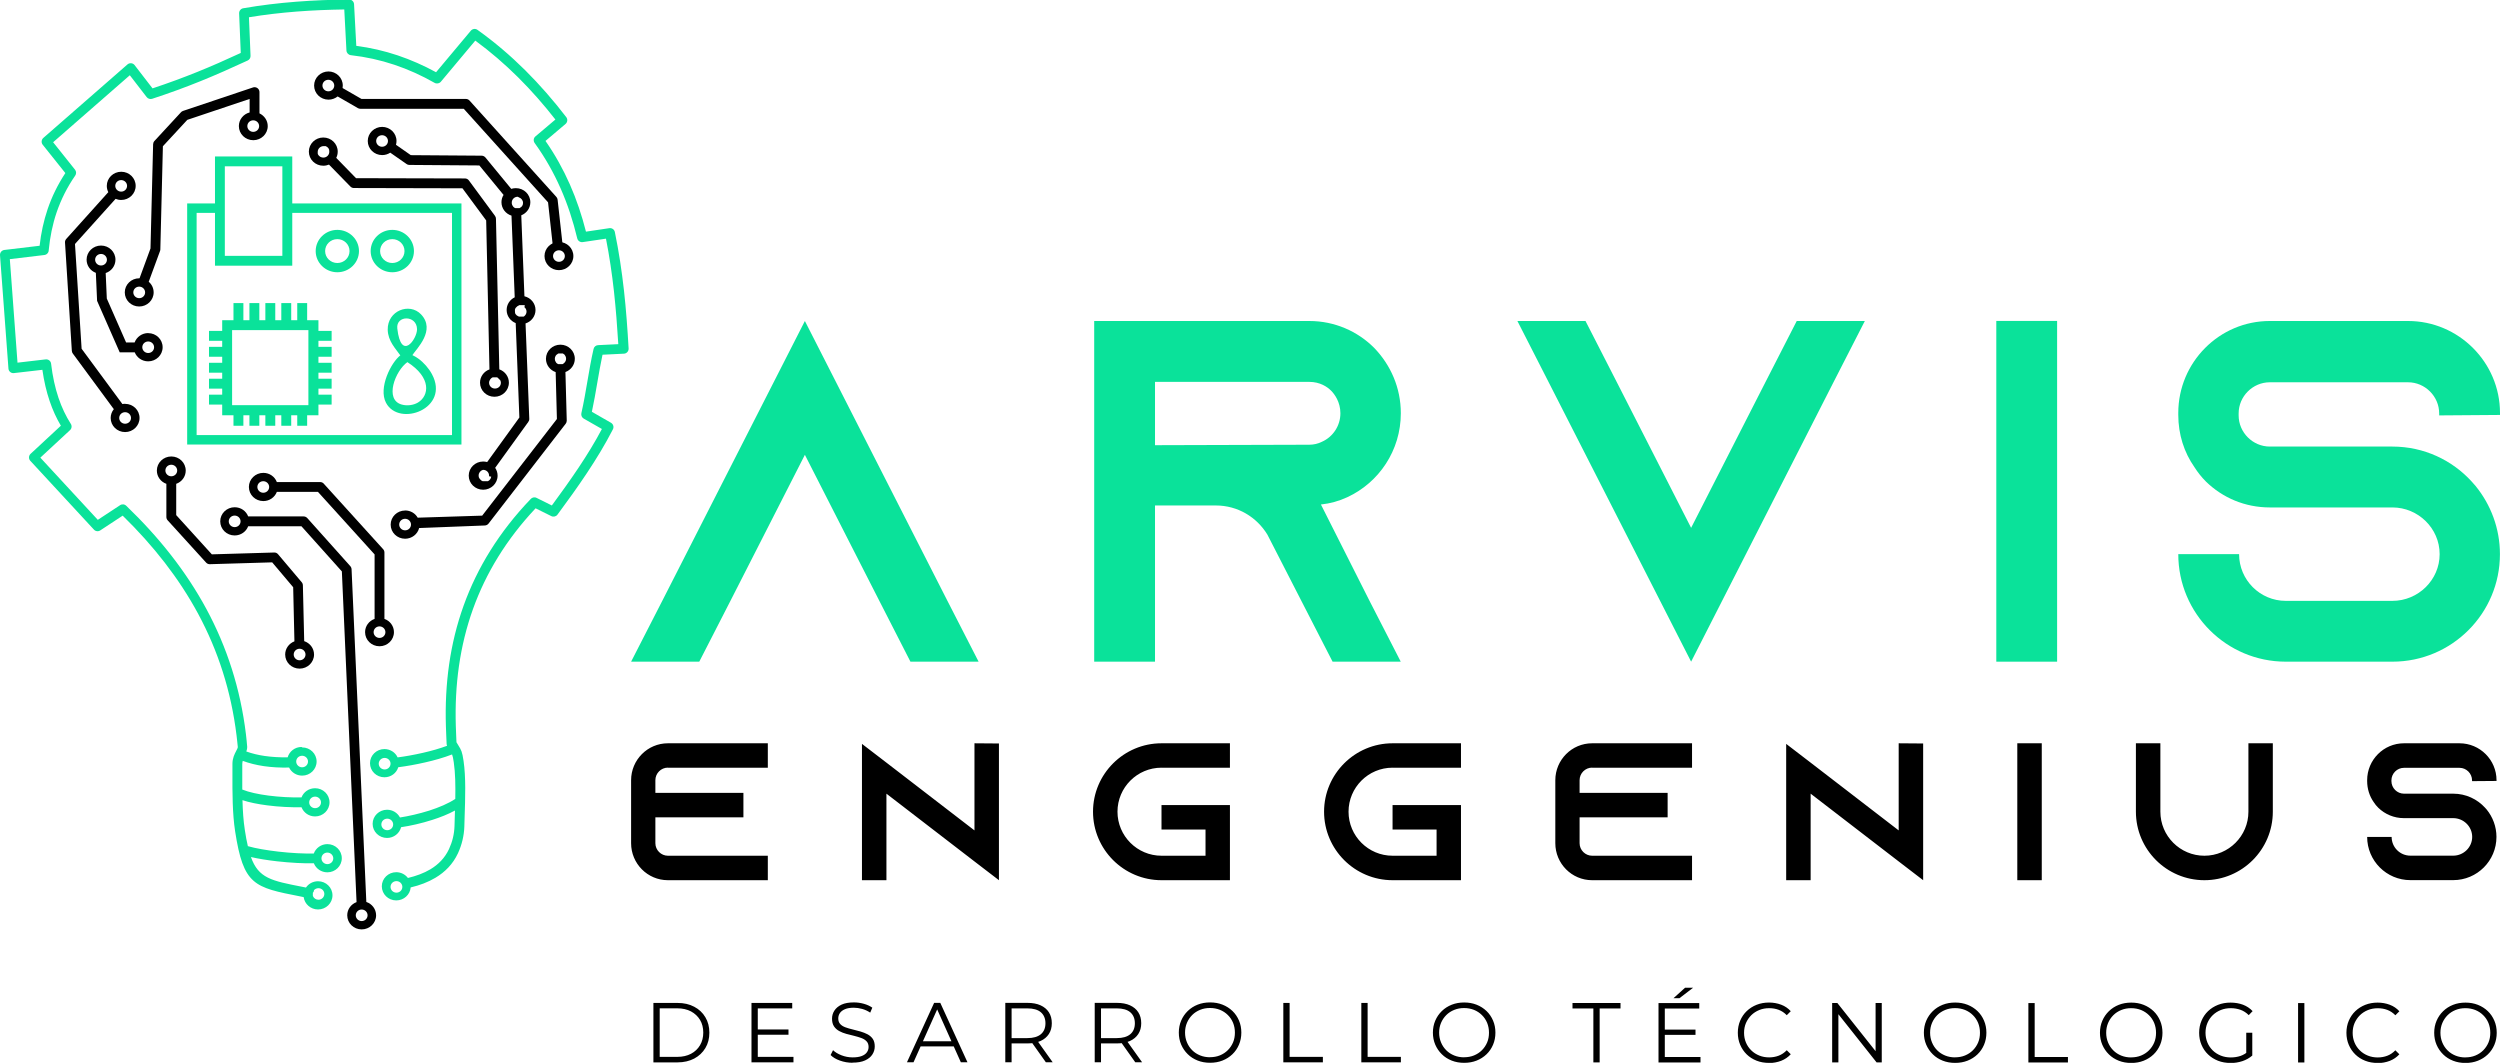
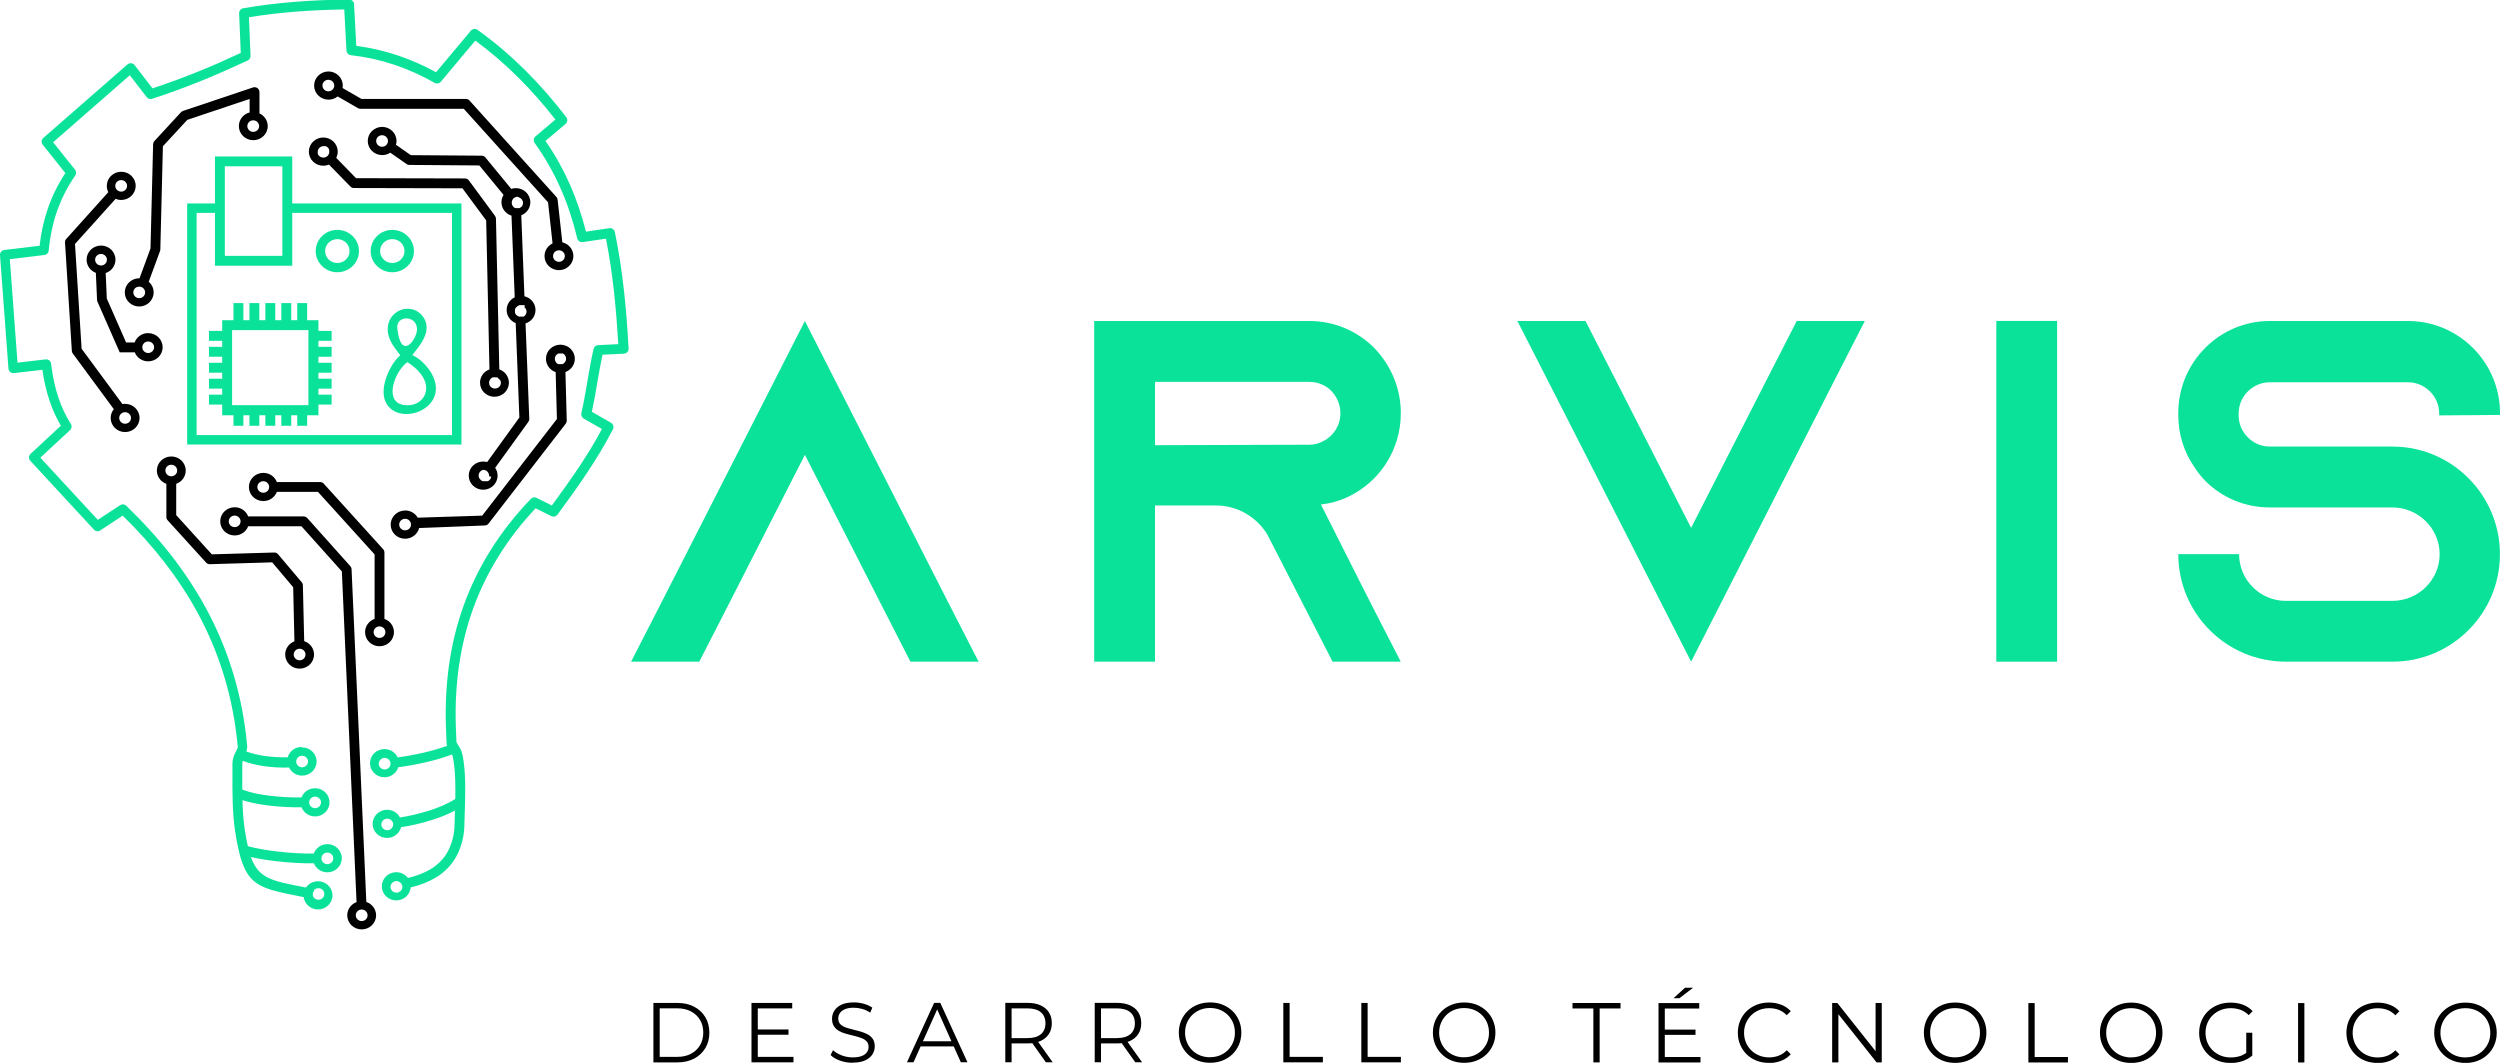
<svg xmlns="http://www.w3.org/2000/svg" xml:space="preserve" width="85.716mm" height="36.441mm" version="1.1" style="shape-rendering:geometricPrecision; text-rendering:geometricPrecision; image-rendering:optimizeQuality; fill-rule:evenodd; clip-rule:evenodd" viewBox="0 0 381.08 162.01">
  <defs>
    <style type="text/css">
   
    .fil3 {fill:black}
    .fil2 {fill:#0AE29A}
    .fil1 {fill:black;fill-rule:nonzero}
    .fil0 {fill:#0AE29A;fill-rule:nonzero}
   
  </style>
  </defs>
  <g id="Capa_x0020_1">
    <g id="_2242306272480">
      <g>
        <polygon class="fil0" points="144.42,91.59 122.69,48.93 100.95,91.59 96.2,100.86 106.59,100.86 111.34,91.59 122.69,69.33 134.04,91.59 138.78,100.86 149.17,100.86 " />
        <path class="fil0" d="M201.36 76.9c0,0 0,0 0,0 1.41,-0.15 2.74,-0.52 4.01,-1.11 4.82,-2.23 8.16,-7.12 8.16,-12.8 0,-3.89 -1.56,-7.38 -4.08,-9.98 -2.52,-2.52 -6.01,-4.08 -9.87,-4.08l-32.79 0 0 51.93 9.27 0 0 -23.81 9.27 0c3.34,0 6.23,1.77 7.86,4.44l0.22 0.43 4.97 9.69 4.75 9.25 10.39 0 -4.75 -9.25 -7.42 -14.71zm-25.3 -9.05l0 -9.64 23.51 0c1.63,0 2.74,0.74 3.34,1.35 0.52,0.52 1.41,1.72 1.41,3.44 0,1.87 -1.11,3.59 -2.82,4.34 -0.59,0.3 -1.26,0.45 -1.93,0.45l-23.51 0.07z" />
        <polygon class="fil0" points="273.88,48.93 269.13,58.21 257.78,80.46 246.43,58.21 241.68,48.93 231.3,48.93 236.04,58.21 257.78,100.86 279.51,58.21 284.26,48.93 " />
        <polygon class="fil0" points="313.57,100.86 313.57,48.92 304.3,48.92 304.3,100.86 " />
        <path class="fil0" d="M381.08 63.25l0 -0.3c0,-7.71 -6.3,-14.02 -14.02,-14.02l-21.07 0c-7.71,0 -13.95,6.31 -13.95,14.02l0 0.3c0,2.97 0.89,5.71 2.45,7.94 0.52,0.82 1.11,1.56 1.78,2.23 2.52,2.45 5.93,3.93 9.72,3.93l18.69 0c3.93,0 7.2,3.19 7.2,7.12 0,3.93 -3.26,7.12 -7.2,7.12l-16.25 0c-3.93,0 -7.12,-3.19 -7.12,-7.12l-9.27 0c0,9.05 7.34,16.39 16.39,16.39l16.25 0c9.05,0 16.39,-7.34 16.39,-16.39 0,-3.93 -1.41,-7.57 -3.71,-10.39 -0.22,-0.22 -0.37,-0.45 -0.59,-0.67 -2.97,-3.26 -7.27,-5.34 -12.09,-5.34l-18.69 0c-2.6,0 -4.75,-2.15 -4.75,-4.75l0 -0.3c0,-2.6 2.15,-4.75 4.75,-4.75l21.07 0c2.6,0 4.75,2.15 4.75,4.75l0 0.3 9.27 -0.07z" />
      </g>
-       <path class="fil1" d="M101.81 117.03l15.23 0 0 -3.73 -15.23 0c-3.1,0 -5.61,2.53 -5.61,5.63l0 9.6c0,3.1 2.5,5.64 5.61,5.64l15.23 0 0 -3.73 -15.23 0c-1.04,0 -1.91,-0.86 -1.91,-1.91l0 -3.94 13.42 0 0 -3.73 -13.42 0 0 -1.94c0,-1.04 0.86,-1.91 1.91,-1.91zm46.73 -3.73l0 13.28 -13.42 -10.33 -3.73 -2.86 0 20.78 3.73 0 0 -13.19 13.42 10.33 3.73 2.86 0 -20.84 -3.73 -0.03zm28.51 3.73l10.43 0 0 -3.73 -10.43 0c-5.75,0 -10.44,4.68 -10.44,10.43 0,5.75 4.68,10.44 10.44,10.44l10.43 0 0 -11.45 -10.43 0 0 3.73 6.71 0 0 3.99 -6.71 0c-3.7,0 -6.71,-3.01 -6.71,-6.71 0,-3.7 3.01,-6.71 6.71,-6.71zm35.22 0l10.43 0 0 -3.73 -10.43 0c-5.75,0 -10.44,4.68 -10.44,10.43 0,5.75 4.68,10.44 10.44,10.44l10.43 0 0 -11.45 -10.43 0 0 3.73 6.71 0 0 3.99 -6.71 0c-3.7,0 -6.71,-3.01 -6.71,-6.71 0,-3.7 3.01,-6.71 6.71,-6.71zm30.42 0l15.23 0 0 -3.73 -15.23 0c-3.1,0 -5.61,2.53 -5.61,5.63l0 9.6c0,3.1 2.5,5.64 5.61,5.64l15.23 0 0 -3.73 -15.23 0c-1.04,0 -1.91,-0.86 -1.91,-1.91l0 -3.94 13.42 0 0 -3.73 -13.42 0 0 -1.94c0,-1.04 0.86,-1.91 1.91,-1.91zm46.73 -3.73l0 13.28 -13.42 -10.33 -3.73 -2.86 0 20.78 3.73 0 0 -13.19 13.42 10.33 3.73 2.86 0 -20.84 -3.73 -0.03zm21.81 20.87l0 -20.87 -3.73 0 0 20.87 3.73 0zm31.5 -20.87l0 10.43c0,3.7 -3.01,6.71 -6.71,6.71 -3.7,0 -6.71,-3.01 -6.71,-6.71l0 -10.43 -3.73 0 0 10.43c0,5.75 4.68,10.44 10.44,10.44 5.75,0 10.43,-4.68 10.43,-10.44l0 -10.43 -3.73 0zm37.82 5.75l0 -0.12c0,-3.1 -2.53,-5.63 -5.64,-5.63l-8.47 0c-3.1,0 -5.61,2.53 -5.61,5.63l0 0.12c0,1.19 0.36,2.3 0.98,3.19 0.21,0.33 0.45,0.63 0.72,0.89 1.01,0.98 2.39,1.58 3.91,1.58l7.51 0c1.58,0 2.89,1.28 2.89,2.86 0,1.58 -1.31,2.86 -2.89,2.86l-6.53 0c-1.58,0 -2.86,-1.28 -2.86,-2.86l-3.73 0c0,3.64 2.95,6.59 6.59,6.59l6.53 0c3.64,0 6.59,-2.95 6.59,-6.59 0,-1.58 -0.57,-3.04 -1.49,-4.17 -0.09,-0.09 -0.15,-0.18 -0.24,-0.27 -1.19,-1.31 -2.92,-2.15 -4.86,-2.15l-7.51 0c-1.04,0 -1.91,-0.86 -1.91,-1.91l0 -0.12c0,-1.04 0.86,-1.91 1.91,-1.91l8.47 0c1.04,0 1.91,0.86 1.91,1.91l0 0.12 3.73 -0.03z" />
      <path class="fil2" d="M62.1 55.2c3.71,2.37 3.32,5.13 1.61,6.16 -0.71,0.42 -1.67,0.53 -2.46,0.31 -2.71,-0.73 -1,-5.17 0.86,-6.48zm-1.54 -5.13c-0.23,-2.04 2.97,-2.08 3.01,0.1 0.03,1.46 -2.43,5.02 -3.01,-0.1zm-1.46 0.19c0.04,1.74 1.2,2.87 1.92,3.91 -1.4,1.07 -3.38,4.96 -2.18,7.23 1.99,3.76 9.82,0.88 7,-4.37 -0.48,-0.89 -1.26,-1.78 -2.08,-2.37 -0.28,-0.2 -0.58,-0.38 -0.9,-0.53 0.61,-0.95 3.62,-3.79 1.32,-6.21 -1.76,-1.85 -5.14,-0.57 -5.08,2.34z" />
      <path class="fil3" d="M50.05 10.89c1.22,0 2.2,0.96 2.2,2.15 0,0.13 -0.01,0.26 -0.03,0.38l2.88 1.66 15.91 0c0.24,0 0.45,0.11 0.59,0.28l13.21 14.66c0.11,0.13 0.18,0.28 0.19,0.44l0.77 6.97 -1.49 0.16 -0.74 -6.75 -12.85 -14.26 -15.77 0c-0.13,-0 -0.26,-0.04 -0.37,-0.1l-3.08 -1.78c-0.38,0.3 -0.87,0.49 -1.39,0.49 -1.22,0 -2.2,-0.96 -2.2,-2.15 0,-1.19 0.99,-2.15 2.2,-2.15zm0 1.27c0.5,0 0.9,0.4 0.9,0.88 0,0.49 -0.4,0.88 -0.9,0.88 -0.5,0 -0.9,-0.4 -0.9,-0.88 0,-0.49 0.4,-0.88 0.9,-0.88z" />
      <path class="fil1" d="M50.18 22.96l-0 -0 -0 -0.02 -0 -0.01 -0 -0.01 -0 -0.01 -0 -0.01 -0 -0.01 -0 -0.01 -0 -0.01 -0 -0.01 -0 -0.02 -0 -0 -0.01 -0.02 -0 -0 -0.01 -0.02 0 -0 -0.01 -0.02 -0 -0 -0.01 -0.01 -0 -0.01 -0.01 -0.01 -0 -0.01 -0 -0.01 -0 -0.01 -0 -0.01 -0.01 -0.02 -0.01 -0.01 -0 -0 -0.01 -0.01 -0 -0 -0.01 -0.02 -0 0 -0.01 -0.02 -0.03 -0.05 -0.01 -0.01 -0.01 -0.01 -0.01 -0.01 -0.01 -0.01 -0.01 -0.01 -0.01 -0.01 -0 -0 -0.01 -0.01 -0 -0 -0.01 -0.01 -0 -0 -0.01 -0.01 -0 -0 -0.01 -0.01 -0 -0 -0.01 -0.01 -0.01 -0.01 -0.01 -0.01 -0.01 -0.01 -0.01 -0.01 -0 -0 -0.01 -0.01 -0 -0 -0.01 -0.01 -0 -0 -0.02 -0.01 0 -0 -0.02 -0.01 -0 -0 -0.01 -0.01 -0 -0 -0.01 -0.01 -0.02 -0.01 -0.01 -0 -0.01 -0 -0.01 -0.01 -0.01 -0 -0.01 -0.01 -0 -0 -0.01 -0.01 -0 -0 -0.02 -0.01 -0 0 -0.02 -0.01 -0 -0 -0.02 -0.01 -0 -0 -0.01 -0.01 -0.02 -0.01 -0.01 -0 -0.01 -0 -0.01 -0 -0.01 -0 -0.01 -0 -0.01 -0 -0.02 -0 -0 -0 -0.02 -0 -0 -0 -0.02 -0 -0 -0 -0.02 -0 -0 -0 -0.02 -0 -0.01 -0 -0.01 -0 -0.01 -0 -0.01 -0 -0.01 -0 -0.01 -0 -0.01 -0 -0.01 -0 -0.02 -0 -0.01 -0 -0.02 -0 -0 0 -0.02 -0c-0.5,0 -0.9,0.4 -0.9,0.88l0 0.02 0 0 0 0.02 0 0.01 0 0.01 0 0.01 0 0.01 0 0.01 0 0 0 0.02 0 0 0 0.02 0 0 0 0.02 0 0.01 0 0.01 0 0.01 0 0.01 0 0.01 0 0.01 0 0.02 0 0 0.01 0.02 0 0 0 0.02 0 0 0 0.01 0 0.01 0 0.01 0 0.01 0 0.01 0.01 0.01 0 0 0.01 0.02 0.01 0.02 0 0 0.01 0.01 0 0.01 0.01 0.01 0 0.01 0 0.01 0.01 0.01 0 0 0.01 0.01 0 0 0.01 0.02 0 0 0.01 0.01 0 0 0.01 0.01 0 0.01 0.01 0.01 0.01 0.01 0 0 0.01 0.01 0 0 0.01 0.01 0 0 0.02 0.03 0 0.01 0.01 0.01 0.01 0.01 0.01 0 0.01 0.01 0 0 0.03 0.02 0 0 0.01 0.01 0 0 0.01 0.01 0.01 0.01 0.01 0.01 0.01 0.01 0 0 0.01 0.01 0 0 0.03 0.02 0 0 0.01 0.01 0.01 0 0.01 0.01 0.01 0.01 0.02 0.01 0.02 0.01 0 0 0.02 0.01 0 0 0.01 0.01 0.02 0.01 0.01 0 0.01 0 0.05 0.02 0 0c0.1,0.04 0.21,0.06 0.33,0.06 0.5,0 0.9,-0.4 0.9,-0.88 0,-0.05 -0,-0.1 -0.01,-0.15zm1.08 1.11l3.01 3.09 16.6 0.04c0.25,0 0.47,0.12 0.6,0.3l3.98 5.4c0.1,0.14 0.15,0.29 0.15,0.45l0.51 22.95c0.85,0.3 1.46,1.09 1.46,2.03 0,1.19 -0.99,2.15 -2.2,2.15 -1.22,0 -2.2,-0.96 -2.2,-2.15 0,-0.93 0.6,-1.72 1.44,-2.02l-0.5 -22.71 -3.62 -4.9 -16.51 -0.04c-0.21,0.01 -0.42,-0.07 -0.57,-0.23l-3.26 -3.34c-0.27,0.11 -0.56,0.17 -0.87,0.17 -1.22,0 -2.2,-0.96 -2.2,-2.15 0,-1.19 0.99,-2.15 2.2,-2.15 1.22,0 2.2,0.96 2.2,2.15 0,0.34 -0.08,0.67 -0.23,0.96zm24.89 33.81l-0 -0.01 -0 -0 -0.01 -0.01 -0 -0 -0.01 -0.01 -0 -0.01 -0 -0 -0.01 -0.01 -0 -0 -0.01 -0.01 -0.01 -0.01 -0 -0 -0.01 -0.01 -0 -0 -0.01 -0.01 -0.01 -0.01 -0 -0 -0.01 -0.01 -0 -0 -0.01 -0.01 -0.01 -0.01 -0 -0 -0.01 -0.01 -0 -0 -0.01 -0.01 -0.01 -0.01 -0 -0 -0.01 -0.01 -0 -0 -0.01 -0.01 -0.01 -0.01 -0 -0 -0.01 -0.01 -0 -0 -0.01 -0.01 -0.01 -0.01 -0 -0 -0.01 -0.01 -0 -0 -0.01 -0.01 -0.01 -0.01 -0 -0 -0.01 -0.01 -0 -0 -0.01 -0.01 -0.01 -0.01 -0 -0 -0.01 -0.01 -0 -0 -0.01 -0.01 -0.01 -0.01 -0.01 -0.01 -0 -0 -0.01 -0 -0.01 -0.01 -0 -0 -0.01 -0.01 -0 -0 -0.01 -0 -0.01 -0 -0 -0 -0.01 -0.01 -0 -0 -0.01 -0 -0.01 -0 -0 -0 -0.01 -0.01 -0 -0 -0.01 -0 -0.01 -0 -0 -0 -0.01 -0 -0 -0 -0.01 -0 -0.01 -0 -0 -0 -0.01 -0 -0.01 -0 -0.01 -0 -0.01 -0 -0 -0 -0.01 -0 -0.01 -0 -0.01 -0 -0.01 -0 -0 0 -0.01 -0 -0.01 -0 -0.01 -0 -0.01 -0 -0 0 -0.01 -0 -0.01 -0 -0.01 -0 -0.01 -0 -0 0 -0.02 -0 -0.01 -0 -0.01 -0 -0.01 -0 -0 0 -0.02 -0 -0.01 0 -0.01 -0 -0.02 0 -0.01 0 -0.01 0 -0 0 -0.01 0 -0.01 0 -0.01 0 -0.01 0 -0 0 -0.01 0 -0.01 0 -0 0 -0.01 0 -0.01 0 -0.01 0 -0.01 0 -0 0 -0.01 0 -0.01 0 -0 0 -0.01 0 -0.01 0 -0.01 0 -0.01 0 -0 0 -0.01 0 -0.01 0 -0 0 -0.01 0 -0.01 0 -0.01 0 -0.01 0 -0 0 -0.01 0 -0.01 0 -0 0 -0.01 0 -0.01 0 -0.01 0 -0.01 0 -0 0 -0.01 0 -0.01 0 -0 0 -0.01 0.01 -0.01 0 -0.01 0 -0.01 0.01 -0 0 -0.01 0 -0.01 0.01 -0 0 -0.01 0.01 -0.01 0 -0 0 -0.01 0.01 -0 0 -0.01 0 -0.01 0.01 -0 0 -0.01 0.01 -0.01 0 -0 0 -0.01 0.01 -0 0 -0.01 0 -0.01 0.01 -0 0 -0.01 0.01 -0.01 0 -0 0 -0.01 0.01 -0 0 -0.01 0.01 -0.01 0.01 -0.01 0.01 -0.01 0.01 -0 0 -0.01 0.01 -0 0 -0.01 0.01 -0.01 0.01 -0 0 -0.01 0.01 -0.01 0.01 -0 0 -0.01 0.01 -0 0 -0.01 0.01 -0.01 0.01 -0 0 -0.01 0.01 -0.01 0.01 -0 0 -0.01 0.01 -0 0 -0 0.01 -0.01 0.01 -0 0 -0.01 0.01 -0.01 0.01 -0 0c-0.11,0.15 -0.18,0.33 -0.18,0.53 0,0.49 0.4,0.88 0.9,0.88 0.32,0 0.6,-0.16 0.76,-0.4l0 -0 0.03 -0.06 0 -0c0.07,-0.12 0.11,-0.27 0.11,-0.42 0,-0.17 -0.05,-0.32 -0.13,-0.45z" />
      <path class="fil0" d="M29.25 31.01l3.52 0 0 -7.16 0.75 0 11.03 0 0 7.16 25.79 0 0 36.75 -41.81 0 0 -36.75 0.72 0zm3.52 1.44l-2.8 0 0 33.87 38.93 0 0 -33.87 -24.35 0 0 8.05 -11.78 0 0 -8.05zm10.27 -7.1l-8.77 0 0 13.65 8.77 0 0 -13.65z" />
      <path class="fil0" d="M37.1 46.2l0 2.61 0.92 0 0 -2.61 1.51 0 0 2.61 0.92 0 0 -2.61 1.51 0 0 2.61 0.92 0 0 -2.61 1.51 0 0 2.61 0.92 0 0 -2.61 1.51 0 0 2.61 1.72 0 0 1.63 2.01 0 0 1.51 -2.01 0 0 0.92 2.01 0 0 1.51 -2.01 0 0 0.92 2.01 0 0 1.51 -2.01 0 0 0.92 2.01 0 0 1.51 -2.01 0 0 0.92 2.01 0 0 1.51 -2.01 0 0 1.63 -1.72 0 0 1.6 -1.51 0 0 -1.6 -0.92 0 0 1.6 -1.51 0 0 -1.6 -0.92 0 0 1.6 -1.51 0 0 -1.6 -0.92 0 0 1.6 -1.51 0 0 -1.6 -0.92 0 0 1.6 -1.51 0 0 -1.6 -1.72 0 0 -1.63 -2.01 0 0 -1.51 2.01 0 0 -0.92 -2.01 0 0 -1.51 2.01 0 0 -0.92 -2.01 0 0 -1.51 2.01 0 0 -0.92 -2.01 0 0 -1.51 2.01 0 0 -0.92 -2.01 0 0 -1.51 2.01 0 0 -1.63 0.75 0 0.97 0 0 -2.61 1.51 0zm9.91 4.12l-11.63 0 0 11.44 11.63 0 0 -11.44z" />
      <path class="fil3" d="M21.22 42.42l0.05 0 1.67 -4.55 0.4 -15.89c0.01,-0.18 0.07,-0.35 0.2,-0.49l4.01 -4.34c0.09,-0.11 0.2,-0.19 0.34,-0.24l10.61 -3.56c0.09,-0.04 0.19,-0.06 0.3,-0.06 0.42,0 0.75,0.34 0.75,0.75l0 3.24c0.74,0.35 1.26,1.09 1.26,1.94 0,1.19 -0.99,2.15 -2.2,2.15 -1.22,0 -2.2,-0.96 -2.2,-2.15 0,-1 0.7,-1.84 1.64,-2.08l0 -2.06 -9.5 3.19 -3.72 4.02 -0.39 15.74c-0,0.08 -0.02,0.17 -0.05,0.24l-1.72 4.68c0.46,0.39 0.75,0.97 0.75,1.62 0,1.19 -0.99,2.15 -2.2,2.15 -1.22,0 -2.2,-0.96 -2.2,-2.15 0,-1.19 0.99,-2.15 2.2,-2.15zm0 1.27c0.5,0 0.9,0.4 0.9,0.88 0,0.49 -0.4,0.88 -0.9,0.88 -0.5,0 -0.9,-0.4 -0.9,-0.88 0,-0.49 0.4,-0.88 0.9,-0.88zm17.38 -25.35c0.5,0 0.9,0.4 0.9,0.88 0,0.49 -0.4,0.88 -0.9,0.88 -0.5,0 -0.9,-0.4 -0.9,-0.88 0,-0.49 0.4,-0.88 0.9,-0.88z" />
      <path class="fil3" d="M86.12 54.14l-0.01 -0.01 -0 -0 -0.01 -0.01 -0.01 -0.01 -0 -0 -0.01 -0.01 -0.01 -0.01 -0 -0 -0.01 -0.01 -0 -0 -0 -0.01 -0.01 -0.01 -0 -0 -0.01 -0.01 -0.01 -0.01 -0 -0 -0.02 -0.01 -0 -0 -0.01 -0.01 -0 -0 -0.01 -0 -0.01 -0.01 -0 -0 -0.01 -0.01 -0.01 -0.01 -0 -0 -0.01 -0.01 -0.01 -0 -0 -0 -0.01 -0.01 -0 -0 -0.01 -0 -0.01 -0.01 -0 -0 -0.01 -0.01 -0.01 -0.01 -0 -0 -0.01 -0.01 -0.01 -0 -0 -0 -0.01 -0.01 -0 -0 -0.01 -0 -0.01 -0.01 -0 -0 -0.01 -0.01 -0.01 -0 -0 -0 -0.01 -0.01 -0.01 -0 -0 -0 -0.01 -0.01 -0 -0 -0.01 -0 -0.01 -0 -0 -0 -0.01 -0 -0.01 -0 -0 -0 -0.01 -0 -0.01 -0 -0.01 -0 -0.01 -0 -0 -0 -0.01 -0 -0.01 -0 -0 -0 -0.01 -0 -0.01 -0 -0 -0 -0.01 -0 -0.01 -0 -0.01 -0 -0.01 -0 -0 -0 -0.01 -0 -0.01 -0 -0 -0 -0.01 -0 -0.01 -0 -0 -0 -0.01 -0 -0.01 -0 -0.01 -0 -0.01 -0 -0 -0 -0.01 -0 -0.01 -0 -0.01 -0 -0.01 -0 -0 -0 -0.01 -0 -0.01 0 -0.01 -0 -0.01 -0 -0 0 -0.01 -0 -0.01 0 -0.02 0 -0.01 0 -0.01 0 -0.01 0 -0 0 -0.02 0 -0.01 0 -0.01 0 -0.01 0 -0 0 -0.02 0 -0 0 -0.01 0 -0.01 0 -0 0 -0.02 0 -0 0 -0.01 0 -0.01 0 -0 0 -0.02 0 -0 0 -0.01 0 -0.01 0 -0.01 0 -0.01 0 -0 0 -0.01 0 -0.01 0 -0.01 0 -0.01 0 -0 0 -0.01 0 -0.01 0 -0.01 0 -0.01 0.01 -0 0 -0.01 0.01 -0.01 0 -0.01 0 -0.01 0 -0 0 -0.01 0.01 -0 0 -0.01 0 -0.01 0.01 -0 0 -0.01 0.01 -0 0 -0.01 0 -0.01 0.01 -0 0 -0.01 0.01 -0 0 -0.01 0.01 -0.01 0.01 -0 0 -0.01 0.01 -0 0 -0.01 0.01 -0.01 0 -0 0 -0.01 0.01 -0 0 -0.01 0.01 -0.01 0 -0.01 0 -0.01 0.01 -0 0 -0.01 0.01 -0.01 0 -0.01 0.01 -0.01 0.01 -0 0 -0.01 0.01 -0 0 -0.01 0.01 -0.01 0.01 -0 0 -0.01 0.01 -0 0 -0.01 0.01 -0.01 0.01 -0 0 -0.01 0.01 -0 0 -0.01 0.01 -0.01 0.01 -0 0 -0.01 0.01 -0 0 -0.01 0.01 -0.01 0.01 -0 0 -0.01 0.01 -0 0 -0.01 0.01 -0 0.01 -0 0.01 -0.01 0.01 -0 0 -0.01 0.01 -0 0.01 -0 0.01 -0.01 0.01 -0 0 -0.01 0.01c-0.07,0.13 -0.11,0.27 -0.11,0.43 0,0.17 0.05,0.33 0.14,0.47l0.01 0.01 0 0 0.01 0.01 0 0 0 0.01 0.01 0.01 0 0 0.01 0.01 0 0.01 0 0.01 0.01 0.01 0 0 0.01 0.01 0 0.01 0 0 0.01 0.01 0 0 0.01 0.01 0.01 0.01 0 0 0.01 0.01 0 0 0.01 0.01 0.01 0.01 0 0 0.01 0.01 0 0 0.01 0.01 0.01 0.01 0 0 0.01 0.01 0 0 0.01 0.01 0.01 0.01 0 0 0.01 0.01 0 0 0.01 0 0.01 0.01 0 0 0.01 0.01 0.01 0 0.01 0 0.01 0.01 0.01 0.01 0.01 0 0.01 0 0.01 0.01 0 0 0.01 0.01 0.01 0 0 0 0.01 0.01 0.01 0.01 0.01 0 0 0 0.01 0.01 0 0 0.01 0 0.01 0 0 0 0.01 0.01 0 0 0.01 0 0.01 0 0 0 0.01 0 0.01 0 0.01 0 0.01 0 0 0 0.01 0 0.01 0 0.01 0 0.01 0 0 0 0.01 0 0.01 0 0.01 0 0.01 0 0 0 0.01 0 0.01 0 0 0 0.01 0 0 0 0.01 0 0.01 0 0 0 0.01 0 0 0 0.01 0 0.01 0 0 0 0.01 0 0.01 0 0.01 0 0.01 0 0 0 0.02 0 0.01 0 0.01 0 0.02 0 0.01 0 0.01 -0 0.01 0 0.01 -0 0 -0 0.01 -0 0.01 -0 0 0 0.01 -0 0.01 -0 0.01 -0 0.01 -0 0 -0 0.01 -0 0.01 -0 0 0 0.01 -0 0.01 -0 0.01 -0 0.01 -0 0 -0 0.01 -0 0.01 -0 0 -0 0.01 -0 0.01 -0 0.01 -0 0.01 -0 0 -0 0.01 -0 0.01 -0 0 -0 0.01 -0 0.01 -0 0.01 -0 0.01 -0 0 0 0.01 -0 0.01 -0 0 -0 0.01 -0 0 -0 0.01 -0 0.01 -0 0 -0 0.01 -0.01 0.01 -0 0 -0 0.01 -0.01 0 -0 0.01 -0 0.01 -0.01 0 -0 0.01 -0.01 0.01 -0 0 -0 0.01 -0.01 0 -0 0.01 -0.01 0.01 -0.01 0 -0 0.01 -0.01 0.01 -0 0.01 -0 0.01 -0.01 0 -0 0.01 -0.01 0.01 -0.01 0 -0 0.01 -0.01 0 -0 0.01 -0 0.01 -0.01 0 -0 0.01 -0.01 0.01 -0.01 0 -0 0.01 -0.01 0 -0 0.01 -0.01 0.01 -0.01 0 -0 0.01 -0.01 0.01 -0.01 0 -0 0.01 -0.01 0 -0 0.01 -0.01 0.01 -0.01 0 -0 0.01 -0.01 0.01 -0.01 0 -0 0.01 -0.01 0 -0 0.01 -0.01 0.01 -0.01 0 -0 0.01 -0.01 0 -0.01 0 -0 0.01 -0.01c0.11,-0.14 0.17,-0.32 0.17,-0.51 0,-0.21 -0.07,-0.4 -0.2,-0.55zm-24.37 24.94c0.5,0 0.9,0.4 0.9,0.88 0,0.49 -0.4,0.88 -0.9,0.88 -0.5,0 -0.9,-0.4 -0.9,-0.88 0,-0.49 0.4,-0.88 0.9,-0.88zm0 -1.27c0.83,0 1.55,0.44 1.92,1.1 3.65,-0.13 9.43,-0.29 9.83,-0.31l11.39 -14.73 -0.19 -7.15c-0.86,-0.29 -1.48,-1.09 -1.48,-2.03 0,-1.19 0.99,-2.15 2.2,-2.15 1.22,0 2.2,0.96 2.2,2.15 0,0.92 -0.59,1.71 -1.43,2.02l0.2 7.4c0,0.18 -0.05,0.34 -0.16,0.48l-11.76 15.22c-0.14,0.18 -0.35,0.28 -0.56,0.29l-10.02 0.39c-0.24,0.94 -1.11,1.63 -2.14,1.63 -1.22,0 -2.2,-0.96 -2.2,-2.15 0,-1.19 0.99,-2.15 2.2,-2.15z" />
      <path class="fil3" d="M58.6 94.34c0.85,0.3 1.45,1.09 1.45,2.02 0,1.19 -0.99,2.15 -2.2,2.15 -1.22,0 -2.2,-0.96 -2.2,-2.15 0,-0.93 0.6,-1.72 1.45,-2.02l0 -9.83 -8.63 -9.53 -6.27 0c-0.31,0.82 -1.12,1.4 -2.06,1.4 -1.22,0 -2.2,-0.96 -2.2,-2.15 0,-1.19 0.99,-2.15 2.2,-2.15 0.95,0 1.75,0.58 2.06,1.4l6.6 0c0.25,0 0.47,0.12 0.6,0.3l9.01 9.94c0.13,0.14 0.19,0.32 0.19,0.5l0 10.11zm-0.75 1.14c0.5,0 0.9,0.4 0.9,0.88 0,0.49 -0.4,0.88 -0.9,0.88 -0.5,0 -0.9,-0.4 -0.9,-0.88 0,-0.49 0.4,-0.88 0.9,-0.88zm-17.72 -22.13c0.5,0 0.9,0.4 0.9,0.88 0,0.49 -0.4,0.88 -0.9,0.88 -0.5,0 -0.9,-0.4 -0.9,-0.88 0,-0.49 0.4,-0.88 0.9,-0.88z" />
      <path class="fil3" d="M46.37 97.73c0.87,0.29 1.5,1.09 1.5,2.04 0,1.19 -0.99,2.15 -2.2,2.15 -1.22,0 -2.2,-0.96 -2.2,-2.15 0,-0.91 0.58,-1.69 1.41,-2.01l-0.19 -8.25 -3.2 -3.79 -9.45 0.28c-0.22,0.02 -0.46,-0.06 -0.62,-0.24l-5.83 -6.41c-0.14,-0.14 -0.23,-0.33 -0.23,-0.54l0 -5.06c-0.85,-0.3 -1.45,-1.09 -1.45,-2.02 0,-1.19 0.99,-2.15 2.2,-2.15 1.22,0 2.2,0.96 2.2,2.15 0,0.93 -0.6,1.72 -1.45,2.02l0 4.77 5.43 5.98 9.51 -0.28c0.24,-0.01 0.45,0.1 0.59,0.27l3.6 4.26c0.13,0.15 0.18,0.33 0.18,0.51l0.2 8.48zm-0.7 1.16c0.5,0 0.9,0.4 0.9,0.88 0,0.49 -0.4,0.88 -0.9,0.88 -0.5,0 -0.9,-0.4 -0.9,-0.88 0,-0.49 0.4,-0.88 0.9,-0.88zm-19.56 -28.05c0.5,0 0.9,0.4 0.9,0.88 0,0.49 -0.4,0.88 -0.9,0.88 -0.5,0 -0.9,-0.4 -0.9,-0.88 0,-0.49 0.4,-0.88 0.9,-0.88z" />
      <path class="fil3" d="M19.07 61.56c1.22,0 2.2,0.96 2.2,2.15 0,1.19 -0.99,2.15 -2.2,2.15 -1.22,0 -2.2,-0.96 -2.2,-2.15 0,-0.5 0.18,-0.97 0.48,-1.34l-6.25 -8.48c-0.09,-0.11 -0.14,-0.26 -0.15,-0.41l-1.04 -16.5c-0.02,-0.2 0.05,-0.4 0.19,-0.56l6.41 -7.13c-0.15,-0.29 -0.23,-0.62 -0.23,-0.96 0,-1.19 0.99,-2.15 2.2,-2.15 1.22,0 2.2,0.96 2.2,2.15 0,1.19 -0.99,2.15 -2.2,2.15 -0.31,0 -0.6,-0.06 -0.86,-0.17l-6.19 6.88 1.01 15.97 6.22 8.43c0.14,-0.03 0.28,-0.04 0.43,-0.04zm0 1.27c0.5,0 0.9,0.4 0.9,0.88 0,0.49 -0.4,0.88 -0.9,0.88 -0.5,0 -0.9,-0.4 -0.9,-0.88 0,-0.49 0.4,-0.88 0.9,-0.88zm-0.6 -35.38c0.5,0 0.9,0.4 0.9,0.88 0,0.49 -0.4,0.88 -0.9,0.88 -0.5,0 -0.9,-0.4 -0.9,-0.88 0,-0.49 0.4,-0.88 0.9,-0.88z" />
      <path class="fil2" d="M51.42 35.04c1.82,0 3.3,1.45 3.3,3.23 0,1.78 -1.48,3.23 -3.3,3.23 -1.82,0 -3.3,-1.45 -3.3,-3.23 0,-1.78 1.48,-3.23 3.3,-3.23zm0 1.41c1.03,0 1.86,0.81 1.86,1.82 0,1.01 -0.83,1.82 -1.86,1.82 -1.03,0 -1.86,-0.81 -1.86,-1.82 0,-1.01 0.83,-1.82 1.86,-1.82z" />
      <path class="fil3" d="M22.59 50.78c1.22,0 2.2,0.96 2.2,2.15 0,1.19 -0.99,2.15 -2.2,2.15 -0.94,0 -1.73,-0.57 -2.05,-1.37l-2.29 0c-1.15,-2.62 -2.3,-5.23 -3.45,-7.85l-0.19 -4.27c-0.83,-0.31 -1.41,-1.09 -1.41,-2.01 0,-1.19 0.99,-2.15 2.2,-2.15 1.22,0 2.2,0.96 2.2,2.15 0,0.95 -0.62,1.75 -1.49,2.04l0.17 3.89 2.94 6.69 1.3 0c0.31,-0.83 1.12,-1.43 2.07,-1.43zm0 1.27c0.5,0 0.9,0.4 0.9,0.88 0,0.49 -0.4,0.88 -0.9,0.88 -0.5,0 -0.9,-0.4 -0.9,-0.88 0,-0.49 0.4,-0.88 0.9,-0.88zm-7.19 -13.34c0.5,0 0.9,0.4 0.9,0.88 0,0.49 -0.4,0.88 -0.9,0.88 -0.5,0 -0.9,-0.4 -0.9,-0.88 0,-0.49 0.4,-0.88 0.9,-0.88z" />
      <path class="fil2" d="M46.06 113.93c1.22,0 2.2,0.96 2.2,2.15 0,1.19 -0.99,2.15 -2.2,2.15 -0.88,0 -1.64,-0.5 -1.99,-1.23 -1.36,0.03 -2.66,-0.04 -3.88,-0.22 -1.13,-0.17 -2.19,-0.43 -3.19,-0.8 -0.04,0.16 -0.07,0.33 -0.07,0.51l-0 1.42c-0,0.8 -0,1.62 0,2.44 1,0.41 2.44,0.72 3.99,0.92 1.7,0.22 3.52,0.31 5.04,0.28 0.31,-0.82 1.12,-1.4 2.07,-1.4 1.22,0 2.2,0.96 2.2,2.15 0,1.19 -0.99,2.15 -2.2,2.15 -0.95,0 -1.75,-0.58 -2.07,-1.4 -1.58,0.03 -3.47,-0.06 -5.23,-0.29 -1.39,-0.18 -2.72,-0.44 -3.77,-0.79 0.04,1.58 0.14,3.14 0.36,4.55 0.14,0.93 0.29,1.75 0.46,2.46 1.22,0.35 2.9,0.63 4.62,0.83 1.98,0.23 4,0.33 5.43,0.29 0.31,-0.83 1.12,-1.43 2.07,-1.43 1.22,0 2.2,0.96 2.2,2.15 0,1.19 -0.99,2.15 -2.2,2.15 -0.94,0 -1.74,-0.57 -2.06,-1.38 -1.5,0.04 -3.58,-0.07 -5.61,-0.3 -1.42,-0.16 -2.81,-0.38 -3.98,-0.65 1.15,3.23 3.11,3.62 7.84,4.54l0.55 0.11c0.39,-0.58 1.07,-0.96 1.84,-0.96 1.22,0 2.2,0.96 2.2,2.15 0,1.19 -0.99,2.15 -2.2,2.15 -1.12,0 -2.05,-0.82 -2.19,-1.88l-0.48 -0.1c-7.1,-1.39 -8.7,-1.71 -9.97,-9.93 -0.42,-2.73 -0.42,-5.92 -0.41,-8.84l0 -1.42c-0,-0.9 0.31,-1.48 0.57,-1.99 0.13,-0.24 0.24,-0.45 0.25,-0.59l-0.09 -0.86 -0.1 -0.9c-0.83,-6.8 -2.83,-12.93 -5.84,-18.53 -2.93,-5.44 -6.82,-10.4 -11.52,-14.99l-3.42 2.25c-0.32,0.21 -0.74,0.14 -0.98,-0.14l-9.68 -10.47c-0.28,-0.3 -0.26,-0.78 0.04,-1.06l4.62 -4.29c-0.67,-1.13 -1.25,-2.38 -1.72,-3.78 -0.48,-1.42 -0.85,-2.99 -1.1,-4.74l-4.34 0.5c-0.41,0.05 -0.79,-0.25 -0.83,-0.66l-1.29 -17.31c-0.03,-0.4 0.27,-0.75 0.66,-0.8l5.38 -0.64c0.21,-1.91 0.61,-3.78 1.23,-5.61 0.64,-1.87 1.52,-3.69 2.69,-5.47l-3.45 -4.32c-0.26,-0.32 -0.2,-0.8 0.12,-1.06l12.8 -11.18c0.31,-0.27 0.79,-0.24 1.06,0.07l2.76 3.58c2.41,-0.8 4.63,-1.62 6.81,-2.5 2.18,-0.88 4.34,-1.83 6.64,-2.9l-0.25 -6.04c-0.01,-0.38 0.26,-0.71 0.62,-0.77 2.69,-0.47 5.39,-0.79 8.09,-1 2.67,-0.21 5.36,-0.31 8.06,-0.33 0.4,-0 0.73,0.31 0.75,0.71l0.34 6.35c2.18,0.28 4.28,0.77 6.31,1.45 2.02,0.68 3.97,1.54 5.85,2.57l5.3 -6.33c0.26,-0.31 0.73,-0.36 1.04,-0.11 2.59,1.85 4.99,3.9 7.23,6.12 2.24,2.23 4.33,4.63 6.28,7.17 0.24,0.32 0.19,0.77 -0.11,1.03l-3.06 2.59c1.47,2.11 2.7,4.33 3.72,6.64 1.02,2.31 1.82,4.71 2.45,7.19l3.56 -0.53c0.41,-0.06 0.79,0.22 0.85,0.63 0.61,2.95 1.05,5.91 1.38,8.85 0.33,2.95 0.54,5.91 0.71,8.86 0.02,0.41 -0.29,0.77 -0.71,0.79l-3.27 0.16c-0.3,1.41 -0.55,2.86 -0.8,4.3 -0.25,1.46 -0.5,2.92 -0.82,4.4l2.91 1.67c0.36,0.21 0.49,0.67 0.28,1.03l-0.01 0.02c-1.16,2.26 -2.49,4.44 -3.91,6.58 -1.43,2.16 -2.96,4.27 -4.51,6.37 -0.22,0.3 -0.62,0.39 -0.94,0.23l-2.4 -1.19c-4.47,4.76 -7.58,9.9 -9.54,15.35 -2.01,5.61 -2.81,11.56 -2.62,17.8l0 0.01c0.01,0.48 0.04,1.02 0.06,1.56l0.04 0.94 0.29 0.48c0.45,0.73 0.58,0.94 0.79,2.36 0.37,2.48 0.26,5.64 0.16,8.64l-0.04 1.37c-0.02,0.7 -0.12,1.4 -0.28,2.07 -0.16,0.69 -0.4,1.36 -0.69,2 -0.77,1.65 -1.96,2.86 -3.44,3.74 -1.12,0.67 -2.4,1.15 -3.77,1.47 -0.09,1.11 -1.04,1.98 -2.2,1.98 -1.22,0 -2.2,-0.96 -2.2,-2.15 0,-1.19 0.99,-2.15 2.2,-2.15 0.73,0 1.38,0.35 1.78,0.88 1.25,-0.3 2.41,-0.72 3.42,-1.32 1.22,-0.73 2.21,-1.73 2.84,-3.08 0.25,-0.55 0.46,-1.12 0.6,-1.72 0.14,-0.58 0.22,-1.18 0.24,-1.78l0.04 -1.37 0.03 -1.01c-1.03,0.56 -2.23,1.04 -3.47,1.43 -1.65,0.53 -3.36,0.91 -4.74,1.11 -0.24,0.94 -1.11,1.64 -2.14,1.64 -1.22,0 -2.2,-0.96 -2.2,-2.15 0,-1.19 0.99,-2.15 2.2,-2.15 0.86,0 1.6,0.48 1.97,1.18 1.3,-0.2 2.9,-0.56 4.46,-1.05 1.49,-0.48 2.92,-1.08 3.97,-1.78 0.04,-2.01 0.01,-3.96 -0.23,-5.58 -0.09,-0.62 -0.16,-0.95 -0.26,-1.2 -1.24,0.48 -2.67,0.89 -4.09,1.21 -1.43,0.33 -2.86,0.58 -4.11,0.74 -0.27,0.89 -1.11,1.53 -2.11,1.53 -1.22,0 -2.2,-0.96 -2.2,-2.15 0,-1.19 0.99,-2.15 2.2,-2.15 0.9,0 1.67,0.52 2.01,1.27 1.17,-0.15 2.52,-0.39 3.87,-0.7 1.28,-0.29 2.55,-0.65 3.67,-1.07 -0.04,-0.09 -0.07,-0.19 -0.07,-0.3l-0.05 -1.12c-0.02,-0.51 -0.04,-1.01 -0.06,-1.58l-0 -0.01c-0.2,-6.42 0.62,-12.56 2.7,-18.35 2.08,-5.79 5.41,-11.22 10.21,-16.24 0.22,-0.26 0.59,-0.35 0.91,-0.19l2.33 1.16c1.41,-1.92 2.8,-3.85 4.1,-5.8 1.28,-1.92 2.48,-3.87 3.53,-5.86l-2.77 -1.58c-0.28,-0.16 -0.43,-0.49 -0.36,-0.82 0.36,-1.58 0.64,-3.22 0.92,-4.86 0.28,-1.64 0.56,-3.29 0.94,-4.94 0.07,-0.32 0.35,-0.57 0.7,-0.58l3.07 -0.15c-0.16,-2.67 -0.37,-5.35 -0.66,-8.03 -0.3,-2.69 -0.69,-5.37 -1.22,-8.05l-3.52 0.52c-0.39,0.07 -0.77,-0.18 -0.86,-0.57 -0.63,-2.63 -1.46,-5.18 -2.53,-7.6 -1.07,-2.43 -2.38,-4.74 -3.96,-6.93 -0.23,-0.32 -0.18,-0.76 0.12,-1.01l3.04 -2.57c-1.78,-2.28 -3.68,-4.44 -5.7,-6.45 -2.03,-2.01 -4.19,-3.88 -6.51,-5.58l-5.25 6.27c-0.23,0.27 -0.63,0.35 -0.95,0.17 -1.97,-1.12 -4.01,-2.05 -6.14,-2.76 -2.12,-0.71 -4.33,-1.2 -6.63,-1.46 -0.36,-0.04 -0.65,-0.34 -0.67,-0.71l-0.33 -6.26c-2.4,0.04 -4.81,0.13 -7.24,0.32 -2.43,0.19 -4.86,0.47 -7.29,0.87l0.24 5.84c0.03,0.31 -0.14,0.62 -0.43,0.75 -2.48,1.15 -4.8,2.18 -7.17,3.14 -2.37,0.96 -4.77,1.84 -7.4,2.7 -0.29,0.09 -0.63,0 -0.83,-0.26l-2.57 -3.33 -11.69 10.21 3.34 4.19c0.2,0.25 0.22,0.62 0.03,0.89 -1.25,1.8 -2.16,3.66 -2.82,5.56 -0.65,1.9 -1.03,3.84 -1.22,5.81 -0,0.37 -0.28,0.69 -0.66,0.74l-5.27 0.63 1.17 15.78 4.29 -0.5c0.41,-0.05 0.79,0.25 0.83,0.66 0.23,1.95 0.61,3.66 1.12,5.18 0.5,1.49 1.13,2.8 1.86,3.95 0.22,0.3 0.19,0.73 -0.09,0.99l-4.53 4.2 8.76 9.48 3.36 -2.21c0.29,-0.22 0.7,-0.2 0.97,0.06 5.01,4.81 9.14,10.02 12.24,15.77 3.1,5.76 5.16,12.07 6.01,19.05l0.1 0.92 0.09 0.98c0.01,0.28 -0.05,0.51 -0.13,0.74 0.87,0.31 1.8,0.54 2.78,0.68 1.11,0.16 2.29,0.23 3.52,0.21 0.26,-0.91 1.11,-1.58 2.12,-1.58zm14.37 20.38c0.5,0 0.9,0.4 0.9,0.88 0,0.49 -0.4,0.88 -0.9,0.88 -0.5,0 -0.9,-0.4 -0.9,-0.88 0,-0.49 0.4,-0.88 0.9,-0.88zm-1.4 -9.52c0.5,0 0.9,0.4 0.9,0.88 0,0.49 -0.4,0.88 -0.9,0.88 -0.5,0 -0.9,-0.4 -0.9,-0.88 0,-0.49 0.4,-0.88 0.9,-0.88zm0.5 -8.38l-0.01 -0.15c-0.08,-0.41 -0.44,-0.73 -0.89,-0.73 -0.5,0 -0.9,0.4 -0.9,0.88 0,0.49 0.4,0.88 0.9,0.88 0.5,0 0.9,-0.4 0.9,-0.88zm-11.72 19.51l-0 0 -0 0.01 -0.02 0.02 -0 0 -0 0 -0.01 0.01 -0 0.01 -0 0 -0.01 0.01 -0 0.01 -0 0 -0.01 0.01 -0.01 0.01 -0 0 -0.01 0.01 -0.01 0.01 0 0 -0.01 0.01 -0.01 0.01 -0 0 -0 0.01 -0.01 0.01 -0 0 -0 0.01 -0.01 0.01 -0 0 -0 0 -0 0.01 -0 0 -0 0 -0 0.01 -0 0.01 -0 0 -0 0.01 -0 0.01 -0 0 -0 0.01 -0 0.01 -0 0 -0 0.01 -0 0.01 -0 0.01 -0 0.01 -0 0 -0 0.01 -0 0.01 -0 0 -0 0.01 -0 0.01 -0 0 -0 0.01 -0 0.01 -0 0.01 -0 0 -0 0.01 -0 0.01 -0 0 -0 0.01 -0 0.01 -0 0 -0 0.01 -0 0.01 -0 0 -0 0.01 -0 0.01 -0 0.01 -0 0.01 0 0 -0 0.01 -0 0.01 -0 0 -0 0.01 -0 0.01 -0 0 -0 0.01 -0 0.01 -0 0.01 -0 0.01 -0 0.01 -0 0.01 -0 0 -0 0.01 -0 0.01 -0 0 -0 0.01 0 0.01 0 0 -0 0.01 0 0.01 0 0 0 0.01 0 0 0 0 0 0 0 0 0 0 0 0 0 0.01 0 0 0 0 0 0 0 0 0 0.01 0 0 0 0 0 0 0 0 0 0 0 0 0 0 0 0 0 0 0 0 0 0 0 0 0 0 0 0 0 0 0 0 0 0 0 0 0 0 0 0 0 0 0 0 0 0 0 0 0 0 0 0 0 0 0 0 0 0 0 0 0 0 0 0 0 0 0 0 0 0 0 0 0 0 0 0 0 0 0 0 0 0 0 0 0 0 0 0 0 0 0 0 0 0 0 0 0 0 0 0 0 0 0 0 0 0 0 0 0 0 0 0 0 0 0 0 0 0 0 0 0 0 0 0 0 0c0.13,0.34 0.46,0.58 0.85,0.58 0.5,0 0.9,-0.4 0.9,-0.88 0,-0.49 -0.4,-0.88 -0.9,-0.88 -0.26,0 -0.5,0.11 -0.67,0.29zm2.09 -5.96c0.5,0 0.9,0.4 0.9,0.88 0,0.49 -0.4,0.88 -0.9,0.88 -0.5,0 -0.9,-0.4 -0.9,-0.88 0,-0.49 0.4,-0.88 0.9,-0.88zm-1.87 -8.53c0.5,0 0.9,0.4 0.9,0.88 0,0.49 -0.4,0.88 -0.9,0.88 -0.5,0 -0.9,-0.4 -0.9,-0.88 0,-0.49 0.4,-0.88 0.9,-0.88zm-1.98 -6.23c0.5,0 0.9,0.4 0.9,0.88 0,0.49 -0.4,0.88 -0.9,0.88 -0.5,0 -0.9,-0.4 -0.9,-0.88 0,-0.49 0.4,-0.88 0.9,-0.88z" />
      <path class="fil3" d="M58.24 19.34c1.22,0 2.2,0.96 2.2,2.15 0,0.2 -0.03,0.39 -0.08,0.58l2.26 1.58 10.79 0.08c0.23,0 0.44,0.11 0.58,0.27l3.94 4.79c0.22,-0.07 0.46,-0.11 0.71,-0.11 1.22,0 2.2,0.96 2.2,2.15 0,0.9 -0.57,1.67 -1.38,1.99l0.48 12.34c0.97,0.23 1.69,1.08 1.69,2.09 0,0.96 -0.64,1.77 -1.52,2.05l0.57 14.54c0.01,0.18 -0.05,0.35 -0.16,0.49l-5.04 6.98c0.23,0.34 0.37,0.75 0.37,1.19 0,1.19 -0.99,2.15 -2.2,2.15 -1.22,0 -2.2,-0.96 -2.2,-2.15 0,-1.19 0.99,-2.15 2.2,-2.15 0.21,0 0.42,0.03 0.61,0.08l4.91 -6.79 -0.56 -14.39c-0.81,-0.32 -1.38,-1.09 -1.38,-2 0,-0.85 0.5,-1.58 1.23,-1.93l-0.49 -12.45c-0.89,-0.28 -1.53,-1.09 -1.53,-2.05 0,-0.41 0.12,-0.79 0.32,-1.11l-3.69 -4.49 -10.67 -0.08c-0.15,-0 -0.3,-0.04 -0.43,-0.14l-2.48 -1.73c-0.35,0.23 -0.78,0.37 -1.23,0.37 -1.22,0 -2.2,-0.96 -2.2,-2.15 0,-1.19 0.99,-2.15 2.2,-2.15zm16.31 53.26l0 -0.01 0 -0 0 -0 0 -0.01 0 -0.03 0 -0 0 -0 0 -0.01 0 -0.01 0 -0 0 -0 0 -0.01 0 -0.01 0 -0.01c0,-0.49 -0.4,-0.88 -0.9,-0.88l-0 0 -0 0 -0 0 -0 0 -0 0 -0 0 -0 0 -0 0 -0.01 0 -0 0 -0 0 -0 0 -0 0 -0 0 -0 0 -0 0 -0 0 -0 0 -0 0 -0 0 -0 0 -0 0 -0 0 -0 0 -0 0 -0 0 -0 0 -0 0 -0 0 -0.01 0 -0 0 -0.01 0 -0 0 -0 0 -0 0 -0 0 -0 0 -0 0 -0 0 -0 0 -0 0 -0.01 0 -0 0 -0 0 -0 0 -0 0 -0 0 -0 0 -0 0 -0 0 -0 0 -0 0 -0.02 0.01 -0 0 -0 0 -0 0 -0 0 -0 0 -0 0 -0 0 -0 0 -0 0 -0 0 -0 0 -0 0c-0.36,0.11 -0.63,0.45 -0.63,0.84l0 0.03 0 0.02 0 0.01c0,0.04 0.01,0.07 0.01,0.1l0 0 0.01 0.04 0 0 0 0.02 0 0 0 0.02 0 0 0.01 0.02 0 0 0.02 0.06 0 0 0.01 0.02 0 0 0.01 0.02 0 0 0.01 0.02 0 0 0.03 0.05 0 0 0.01 0.02 0 0 0.01 0.02 0 0 0.01 0.01 0 0 0.01 0.01 0 0 0.01 0.01 0 0 0.01 0.01 0 0 0.01 0.01 0.01 0.02 0 0 0.01 0.01 0 0 0.01 0.01 0 0 0.01 0.01 0 0.01 0.01 0.01 0.01 0.01 0.01 0.01 0.01 0.01 0.01 0.01 0.01 0.01 0.01 0.01 0.01 0.01 0.01 0.01 0.01 0.01 0.01 0.01 0.01 0.01 0.01 0.01 0.01 0.01 0.01 0.01 0.01 0.01 0.01 0.01 0.01 0.01 0.01 0.01 0.02 0.01 0.01 0.01 0.01 0 0.01 0.01 0.01 0 0.01 0.01 0.01 0 0.01 0.01 0.01 0 0.01 0.01 0.01 0 0.01 0.01 0.01 0 0.01 0.01 0.01 0 0.01 0.01 0.01 0 0.01 0.01 0.01 0 0.02 0 0.01 0 0.02 0 0 0 0.02 0 0 0 0.02 0 0 0 0.02 0 0 0 0.02 0 0 0 0.02 0 0 0 0.02 0 0 0 0.02 0 0 0 0.02 0 0 0 0.02 0 0 0 0.02 0 0 0 0.02 0 0.01 0 0.01 0 0.01 0 0 -0 0 0 0.01 0 0.01 -0 0.01 -0 0 0 0.01 0 0.01 -0 0.01 -0 0 -0 0 0 0.01 -0 0.01 -0 0.01 -0 0 0 0.01 -0 0.01 -0 0.01 -0 0 -0 0 -0 0.01 -0 0.01 -0 0.01 -0 0.01 -0 0.01 -0 0.01 -0 0 -0 0 -0 0.01 -0 0.01 -0 0.01 -0 0 0 0.01 -0 0.01 -0 0.01 -0 0 -0 0 -0 0.01 -0 0.01 -0 0.01 -0 0 -0 0.01 -0 0.01 -0 0.01 -0 0 -0 0 -0 0.01 -0 0.01 -0 0.01 -0 0 0 0.01 -0 0.01 -0 0.01 -0 0 -0 0 -0 0.01 -0 0.01 -0 0.01 -0 0 0 0 -0 0.01 -0 0.01 -0 0 -0 0 -0 0.01 -0 0.01 -0 0.01 -0 0 -0 0 -0 0.01 -0 0.01 -0 0 -0 0 -0 0.01 -0 0.01 -0 0.01 -0 0 -0 0 -0c0.27,-0.13 0.47,-0.39 0.5,-0.69zm5.46 -26.02l-0.01 -0.01 -0.01 -0.01 -0 -0 -0.01 -0 -0.01 -0.01 -0 -0 -0 -0 -0.01 -0.01 -0.01 -0 -0 -0 -0.01 -0.01 -0.01 -0.01 -0.01 -0.01 -0.01 -0 -0 -0 -0.01 -0 -0.01 -0 -0 -0 -0 -0 -0.01 -0 -0.01 -0 -0 -0 -0.01 -0 -0.01 -0 -0 -0 -0.01 -0 -0.01 -0 -0 -0 -0 -0 -0.01 -0 -0.01 -0 -0 -0 -0.01 -0 -0.01 -0 -0 -0 -0.01 -0 -0.01 -0 -0 -0 -0.01 -0 -0.01 -0 -0.01 -0 -0 -0 -0.01 -0 -0.01 -0 -0 0 -0.01 -0 -0.01 -0 -0 -0 -0.01 -0 -0.01 -0 -0 -0 -0 -0 -0.01 -0 -0.01 -0 -0 -0 -0.01 -0 -0.01 -0 -0 0 -0.01 -0 -0.01 -0 -0 -0 -0.01 -0 -0.01 -0 -0.01 -0 -0 -0 -0.01 -0 -0.01 -0 -0 0 -0.01 -0 -0.01 -0 -0 -0 -0.01 -0 -0.01 -0 -0.01 -0 -0 -0 -0.01 -0 -0.01 -0 -0 0 -0.01 -0 -0.01 -0 -0 0 -0.01 -0 -0.01 -0 -0 0 -0.01 -0 -0.01 -0 -0.01 0 -0 -0 -0.01 0 -0.01 0 -0.02 0 -0.02 0 -0 0 -0.02 0 -0 0 -0.02 0 -0 0 -0.02 0 -0 0 -0.02 0 -0 0 -0.02 0 -0 0 -0.02 0 -0 0 -0.02 0 -0 0 -0.02 0 -0 0 -0.02 0 -0 0 -0.02 0.01 -0 0 -0.02 0.01 -0 0 -0.03 0.01 -0 0 -0 0 -0.02 0.01 -0 0 -0.02 0.01 -0 0 -0.02 0.01 -0 0 -0.01 0.01 -0 0 -0.01 0.01 -0 0 -0.01 0.01 -0 0 -0.01 0.01 -0.01 0 -0.01 0.01 -0.01 0 -0.01 0.01 -0.01 0 -0.01 0.01 -0.01 0 -0.01 0.01 -0.01 0 -0.01 0.01 -0.01 0 -0.01 0.01 -0.01 0 -0.01 0.01 -0.01 0 -0.01 0.01 -0.01 0.01 -0.01 0.01 -0.01 0.01 -0.01 0.01 -0.01 0.01 -0.01 0.01 -0.01 0.01 -0.01 0.01 -0.01 0.01 -0.01 0.01 -0.01 0.01 -0.01 0.01 -0.01 0.01 -0.01 0.01 -0.01 0.01 -0.01 0.01 -0.01 0.01 -0.01 0.01 -0.01 0.01 -0.01 0.01 -0.01 0.01 -0.01 0.01 -0.01 0.01 -0.01 0.01 -0.01 0.01 -0 0.01 -0.01 0.01 -0 0.01 -0.01 0.01 -0 0.01 -0.01 0.01 -0 0.01 -0.01 0.01 -0 0.01 -0.01 0.01 -0 0.01 -0.01 0.01 -0 0.01 -0.02 0.04 -0 0.01 -0 0.01 -0.01 0.02 -0 0.01 -0 0.01 -0.01 0.02 -0 0.01 -0 0.01 -0 0.02 -0 0.02 -0 0.01 -0 0.02 -0 0.02 -0 0.01 -0 0.04 -0 0.02 0 0.01 -0 0.02 0 0 -0 0.02c0,0.04 0,0.08 0.01,0.11l0 0.02 0 0 0 0.02 0 0 0 0.02 0 0 0.01 0.04 0 0.01 0 0.01 0 0.01 0 0.01 0 0.01 0 0.01 0 0.01 0 0.01 0 0.01 0.01 0.01 0 0.01 0.01 0.01 0 0 0.01 0.02 0 0 0.01 0.02 0 0 0.01 0.02 0 0 0.01 0.02 0 0 0.01 0.02 0 0 0.01 0.02 0 0 0.01 0.01 0 0 0.01 0.01 0 0 0.01 0.01 0 0.01 0.01 0.01 0.01 0.01 0.01 0.01 0.01 0.01 0.01 0.01 0.01 0.01 0.01 0.01 0.01 0.01 0 0.01 0.01 0.01 0 0 0.01 0.01 0 0 0.01 0.01 0 0 0.01 0.01 0 0 0.01 0.01 0 0 0.02 0.01 0 0 0.02 0.01 0 0 0.01 0.01 0 0 0.01 0.01 0 0 0.01 0.01 0.01 0 0.01 0.01 0.01 0 0.01 0.01 0.01 0 0.01 0.01 0.01 0.01 0.01 0 0.01 0.01 0.01 0 0.01 0.01 0.01 0 0.01 0.01 0.01 0 0.01 0.01 0 0 0.02 0.01 0 0 0.02 0.01 0 0 0.02 0.01 0 0 0.02 0.01 0 0 0.02 0.01 0 0 0.02 0.01 0 0 0.02 0 0.01 0 0.01 0 0.01 0 0.01 0 0.01 0 0.01 0 0.01 0 0.01 0 0.01 0 0.01 0 0.01 0 0.01 0 0.01 0 0.01 0 0.02 0 0.01 0 0.02 0 0 0 0.02 0 0 0 0.02 0 0 0 0.02 0 0.01 0 0.01 -0 0 0 0.01 0 0.01 -0 0 -0 0.01 -0 0.01 -0 0 -0 0.01 -0 0.01 -0 0 0 0.01 -0 0.01 -0 0 -0 0.01 -0 0.01 -0 0 -0 0.01 -0 0.01 -0 0 -0 0.01 -0 0.01 -0 0 -0 0.01 -0 0.01 -0 0.01 -0 0 -0 0.01 -0 0.01 -0 0 -0 0.01 -0 0.01 -0 0 -0 0.01 -0 0.01 -0 0 -0 0.01 -0 0.01 -0 0 -0 0.01 -0 0.01 -0 0 -0 0.01 -0 0.01 -0 0 -0 0.01 -0 0.01 -0 0 -0 0.01 -0 0.01 -0 0.01 -0 0.01 -0 0 -0 0.01 -0 0.01 -0 0 -0 0.01 -0 0.01 -0 0 -0 0.01 -0 0.01 -0 0 -0 0.01 -0 0.01 -0.01 0 -0 0.01 -0 0.01 -0.01 0 -0 0.01 -0 0.01 -0.01 0 -0 0.01 -0 0.01 -0.01 0 -0 0 -0 0.01 -0.01 0 -0 0 -0 0.01 -0.01 0 -0 0 -0 0.01 -0.01 0 -0 0 -0 0.01 -0.01 0.01 -0 0 -0 0.01 -0.01 0.01 -0.01 0 -0 0.01 -0.01 0.01 -0.01 0 -0c0.17,-0.16 0.28,-0.39 0.28,-0.64 0,-0.27 -0.13,-0.52 -0.33,-0.68zm-1.48 0.66l0 -0 0 0zm0.39 -17.25l-0 -0 -0 -0 -0 -0 -0 0 -0 -0 -0 -0 -0 -0 -0 -0 -0 -0 -0 -0 -0 -0 -0 -0 -0 -0 -0 -0 -0 -0 -0 0 -0 -0 -0.01 -0 -0 -0 -0 -0 -0 -0 -0 -0 -0 -0 -0 -0 -0 -0 -0 -0 -0 -0 -0 -0 -0 -0 -0 -0 -0 -0 -0 -0 -0 -0 -0 -0 -0 -0 -0 -0 -0 -0 -0 -0 -0 -0 -0 -0 -0 -0 -0 -0 -0 -0 -0 -0 -0 -0 -0 0 -0 -0 -0 -0 -0 -0 -0 -0 -0 -0 -0 0 -0 -0 -0 -0 -0 -0 -0 -0 -0 0 -0 0 -0 -0 -0 -0 -0 0 -0 -0 -0 0 -0 0 -0 -0 -0 0 -0 -0 -0 0 -0 0 -0 -0 -0 0 -0 0 -0 0 -0 0c-0.5,0 -0.9,0.4 -0.9,0.88l0 0.01 0 0.01 0 0.01 0 0.01 0 0 0 0 0 0.01 0 0.01 0 0.01 0 0 0 0 0 0.01 0 0.01 0 0.01 0 0 0 0 0 0.01 0 0.01 0 0.01c0.02,0.16 0.08,0.31 0.17,0.43l0.01 0.01 0 0 0.01 0.01 0 0.01 0 0 0.01 0.01 0 0 0.01 0.01 0.01 0.01 0 0 0.01 0.01 0 0.01 0 0 0.01 0.01 0 0 0.01 0.01 0.01 0.01 0 0 0.01 0.01 0 0 0 0 0.01 0.01 0 0 0.01 0.01 0.01 0.01 0 0 0.01 0.01 0.01 0 0 0 0.01 0.01 0 0 0.01 0.01 0.01 0.01 0 0 0.01 0.01 0.01 0 0.01 0 0.01 0.01 0 0 0.01 0.01 0.01 0.01 0 0 0.01 0.01 0.01 0 0.01 0 0.01 0.01 0 0 0.01 0.01 0.01 0 0 0 0.01 0.01 0.01 0 0.01 0 0.01 0.01 0 0 0.01 0 0.01 0 0 0 0.01 0.01 0.01 0 0.01 0 0.01 0 0 0 0.01 0 0.01 0 0 0 0.01 0 0.01 0 0.01 0 0.01 0 0 0 0.01 0 0.01 0 0 0 0.01 0 0.01 0 0.01 0 0.01 0 0 0 0.01 0 0.01 0 0 0 0.01 0 0 0 0.01 0 0.01 0 0 0 0.01 0 0.01 0 0 0 0.01 0 0 0 0.01 0 0.01 0 0 0 0.01 0 0.01 0 0 0 0.01 0 0 0 0.01 0 0.01 0 0.02 0 0.01 -0 0.01 0 0.02 -0 0 -0 0.01 -0 0.01 -0 0.01 -0 0.02 -0 0 0 0.01 -0 0.01 -0 0 -0 0.01 -0 0 -0 0.01 -0 0.01 -0 0 -0 0.01 -0 0 -0 0.01 -0 0.01 -0 0 -0 0.01 -0 0.01 -0 0.01 -0 0.01 -0 0 -0 0.01 -0 0.01 -0 0.01 -0 0.01 -0 0 -0 0.01 -0 0.01 -0 0.01 -0 0.01 -0 0 -0 0.01 -0 0.01 -0 0.01 -0 0.01 -0.01 0 -0 0.01 -0.01 0.01 -0 0 -0 0.01 -0.01 0 -0 0.01 -0.01 0.01 -0 0 -0 0.01 -0.01 0 -0 0.01 -0.01 0.01 -0.01 0 -0 0.01 -0.01 0 -0 0.01 -0 0.01 -0.01 0 -0 0.01 -0.01 0 -0 0.01 -0 0.01 -0.01 0.01 -0.01 0.01 -0 0.01 -0 0.01 -0.01 0.01 -0.01 0.01 -0 0 -0 0.01 -0.01 0 -0 0.01 -0.01 0.01 -0.01 0 -0 0.01 -0.01 0 -0 0.01 -0.01 0.01 -0.01 0 -0 0.01 -0.01 0 -0 0.01 -0.01 0.01 -0.01 0 -0 0.01 -0.01 0 -0 0.01 -0.01 0.01 -0.01 0 -0 0.01 -0.01 0 -0 0.01 -0.01 0.01 -0.01 0 -0 0.01 -0.01 0 -0 0 -0.01 0.01 -0.01 0 -0 0.01 -0.01c0.09,-0.13 0.13,-0.29 0.13,-0.46 0,-0.39 -0.26,-0.72 -0.62,-0.84zm-20.68 -9.38c0.5,0 0.9,0.4 0.9,0.88 0,0.49 -0.4,0.88 -0.9,0.88 -0.5,0 -0.9,-0.4 -0.9,-0.88 0,-0.49 0.4,-0.88 0.9,-0.88z" />
      <path class="fil3" d="M85.2 36.88c1.22,0 2.2,0.96 2.2,2.15 0,1.19 -0.99,2.15 -2.2,2.15 -1.22,0 -2.2,-0.96 -2.2,-2.15 0,-1.19 0.99,-2.15 2.2,-2.15zm0 1.27c0.5,0 0.9,0.4 0.9,0.88 0,0.49 -0.4,0.88 -0.9,0.88 -0.5,0 -0.9,-0.4 -0.9,-0.88 0,-0.49 0.4,-0.88 0.9,-0.88z" />
      <path class="fil2" d="M59.8 35.04c1.82,0 3.3,1.45 3.3,3.23 0,1.78 -1.48,3.23 -3.3,3.23 -1.82,0 -3.3,-1.45 -3.3,-3.23 0,-1.78 1.48,-3.23 3.3,-3.23zm0 1.41c1.03,0 1.86,0.81 1.86,1.82 0,1.01 -0.83,1.82 -1.86,1.82 -1.03,0 -1.86,-0.81 -1.86,-1.82 0,-1.01 0.83,-1.82 1.86,-1.82z" />
      <path class="fil3" d="M55.85 137.49c0.86,0.29 1.48,1.09 1.48,2.03 0,1.19 -0.99,2.15 -2.2,2.15 -1.22,0 -2.2,-0.96 -2.2,-2.15 0,-0.92 0.59,-1.7 1.42,-2.01l-2.24 -50.41 -6.16 -6.88 -8.12 0c-0.31,0.82 -1.12,1.4 -2.06,1.4 -1.22,0 -2.2,-0.96 -2.2,-2.15 0,-1.19 0.99,-2.15 2.2,-2.15 0.95,0 1.75,0.58 2.06,1.4l8.45 0c0.21,0 0.41,0.09 0.56,0.25l6.54 7.31c0.12,0.13 0.2,0.3 0.21,0.49l2.25 50.72zm-0.72 1.15c0.5,0 0.9,0.4 0.9,0.88 0,0.49 -0.4,0.88 -0.9,0.88 -0.5,0 -0.9,-0.4 -0.9,-0.88 0,-0.49 0.4,-0.88 0.9,-0.88zm-19.36 -60.05c0.5,0 0.9,0.4 0.9,0.88 0,0.49 -0.4,0.88 -0.9,0.88 -0.5,0 -0.9,-0.4 -0.9,-0.88 0,-0.49 0.4,-0.88 0.9,-0.88z" />
      <path class="fil1" d="M99.6 161.93l0 -9.05 3.68 0c0.97,0 1.81,0.19 2.54,0.58 0.73,0.38 1.3,0.92 1.7,1.6 0.41,0.68 0.61,1.47 0.61,2.35 0,0.89 -0.2,1.67 -0.61,2.35 -0.41,0.68 -0.97,1.21 -1.7,1.6 -0.73,0.38 -1.58,0.58 -2.54,0.58l-3.68 0zm0.96 -0.83l2.68 0c0.8,0 1.5,-0.16 2.09,-0.47 0.59,-0.31 1.05,-0.75 1.38,-1.31 0.33,-0.56 0.49,-1.2 0.49,-1.92 0,-0.73 -0.16,-1.38 -0.49,-1.93 -0.33,-0.55 -0.79,-0.98 -1.38,-1.3 -0.59,-0.31 -1.29,-0.47 -2.09,-0.47l-2.68 0 0 7.4zm14.85 -4.18l4.78 0 0 0.81 -4.78 0 0 -0.81zm0.1 4.18l5.44 0 0 0.83 -6.4 0 0 -9.05 6.21 0 0 0.83 -5.25 0 0 7.4zm14.46 0.9c-0.67,0 -1.32,-0.11 -1.93,-0.33 -0.62,-0.22 -1.09,-0.5 -1.43,-0.85l0.37 -0.74c0.32,0.31 0.75,0.57 1.29,0.78 0.54,0.21 1.11,0.32 1.7,0.32 0.57,0 1.03,-0.07 1.39,-0.21 0.36,-0.14 0.62,-0.33 0.79,-0.58 0.17,-0.24 0.25,-0.51 0.25,-0.8 0,-0.35 -0.1,-0.64 -0.3,-0.85 -0.2,-0.22 -0.47,-0.39 -0.8,-0.51 -0.33,-0.12 -0.69,-0.23 -1.09,-0.33 -0.4,-0.09 -0.79,-0.2 -1.19,-0.3 -0.4,-0.11 -0.76,-0.25 -1.09,-0.43 -0.33,-0.18 -0.6,-0.42 -0.8,-0.72 -0.2,-0.3 -0.3,-0.69 -0.3,-1.17 0,-0.45 0.12,-0.86 0.36,-1.23 0.24,-0.37 0.6,-0.68 1.09,-0.91 0.49,-0.23 1.12,-0.34 1.89,-0.34 0.51,0 1.01,0.07 1.51,0.21 0.5,0.14 0.93,0.34 1.29,0.59l-0.32 0.76c-0.39,-0.26 -0.8,-0.45 -1.24,-0.57 -0.44,-0.12 -0.86,-0.18 -1.26,-0.18 -0.54,0 -0.99,0.07 -1.34,0.22 -0.35,0.15 -0.61,0.34 -0.78,0.59 -0.17,0.25 -0.25,0.52 -0.25,0.83 0,0.35 0.1,0.64 0.3,0.85 0.2,0.22 0.47,0.38 0.8,0.5 0.33,0.12 0.7,0.23 1.09,0.32 0.4,0.09 0.79,0.2 1.18,0.31 0.39,0.11 0.75,0.26 1.09,0.43 0.33,0.18 0.6,0.41 0.8,0.7 0.2,0.29 0.3,0.68 0.3,1.15 0,0.44 -0.12,0.85 -0.36,1.22 -0.24,0.38 -0.61,0.68 -1.11,0.91 -0.5,0.23 -1.13,0.34 -1.91,0.34zm8.28 -0.08l4.14 -9.05 0.94 0 4.14 9.05 -1.01 0 -3.8 -8.49 0.39 0 -3.8 8.49 -1 0zm1.63 -2.42l0.28 -0.78 5.26 0 0.28 0.78 -5.83 0zm13.36 2.42l0 -9.05 3.39 0c0.77,0 1.43,0.12 1.98,0.37 0.55,0.25 0.98,0.6 1.27,1.06 0.3,0.46 0.45,1.02 0.45,1.67 0,0.64 -0.15,1.19 -0.45,1.65 -0.3,0.46 -0.72,0.81 -1.27,1.06 -0.55,0.25 -1.21,0.37 -1.98,0.37l-2.86 0 0.43 -0.44 0 3.31 -0.96 0zm6.18 0l-2.33 -3.28 1.03 0 2.34 3.28 -1.05 0zm-5.22 -3.23l-0.43 -0.45 2.83 0c0.91,0 1.59,-0.2 2.06,-0.59 0.47,-0.4 0.7,-0.95 0.7,-1.67 0,-0.72 -0.24,-1.28 -0.7,-1.68 -0.47,-0.4 -1.16,-0.59 -2.06,-0.59l-2.83 0 0.43 -0.45 0 5.44zm12.67 3.23l0 -9.05 3.39 0c0.77,0 1.43,0.12 1.98,0.37 0.55,0.25 0.98,0.6 1.27,1.06 0.3,0.46 0.45,1.02 0.45,1.67 0,0.64 -0.15,1.19 -0.45,1.65 -0.3,0.46 -0.72,0.81 -1.27,1.06 -0.55,0.25 -1.21,0.37 -1.98,0.37l-2.86 0 0.43 -0.44 0 3.31 -0.96 0zm6.18 0l-2.33 -3.28 1.03 0 2.34 3.28 -1.05 0zm-5.22 -3.23l-0.43 -0.45 2.83 0c0.91,0 1.59,-0.2 2.06,-0.59 0.47,-0.4 0.7,-0.95 0.7,-1.67 0,-0.72 -0.24,-1.28 -0.7,-1.68 -0.47,-0.4 -1.16,-0.59 -2.06,-0.59l-2.83 0 0.43 -0.45 0 5.44zm16.62 3.31c-0.68,0 -1.31,-0.11 -1.89,-0.34 -0.58,-0.23 -1.09,-0.55 -1.51,-0.97 -0.43,-0.42 -0.76,-0.91 -1,-1.46 -0.24,-0.56 -0.36,-1.17 -0.36,-1.83 0,-0.66 0.12,-1.27 0.36,-1.83 0.24,-0.56 0.57,-1.04 1,-1.46 0.43,-0.42 0.93,-0.74 1.51,-0.97 0.58,-0.23 1.21,-0.34 1.9,-0.34 0.68,0 1.31,0.11 1.89,0.34 0.58,0.23 1.08,0.55 1.51,0.96 0.43,0.41 0.76,0.9 1,1.46 0.24,0.56 0.36,1.17 0.36,1.84 0,0.66 -0.12,1.28 -0.36,1.84 -0.24,0.56 -0.57,1.05 -1,1.46 -0.43,0.41 -0.93,0.73 -1.51,0.96 -0.58,0.23 -1.21,0.34 -1.89,0.34zm0 -0.85c0.54,0 1.05,-0.09 1.51,-0.28 0.46,-0.19 0.86,-0.45 1.2,-0.79 0.34,-0.34 0.61,-0.74 0.8,-1.19 0.19,-0.45 0.28,-0.95 0.28,-1.49 0,-0.54 -0.1,-1.04 -0.28,-1.49 -0.19,-0.45 -0.45,-0.85 -0.8,-1.19 -0.34,-0.34 -0.74,-0.6 -1.2,-0.79 -0.46,-0.18 -0.96,-0.28 -1.51,-0.28 -0.54,0 -1.05,0.09 -1.51,0.28 -0.47,0.19 -0.87,0.45 -1.21,0.79 -0.34,0.34 -0.61,0.74 -0.8,1.19 -0.19,0.45 -0.29,0.95 -0.29,1.49 0,0.53 0.1,1.03 0.29,1.49 0.19,0.46 0.46,0.86 0.8,1.2 0.34,0.34 0.74,0.6 1.21,0.79 0.47,0.19 0.97,0.28 1.51,0.28zm11.17 0.78l0 -9.05 0.96 0 0 8.22 5.07 0 0 0.83 -6.02 0zm11.89 0l0 -9.05 0.96 0 0 8.22 5.07 0 0 0.83 -6.02 0zm15.67 0.08c-0.68,0 -1.31,-0.11 -1.89,-0.34 -0.58,-0.23 -1.09,-0.55 -1.51,-0.97 -0.43,-0.42 -0.76,-0.91 -1,-1.46 -0.24,-0.56 -0.36,-1.17 -0.36,-1.83 0,-0.66 0.12,-1.27 0.36,-1.83 0.24,-0.56 0.57,-1.04 1,-1.46 0.43,-0.42 0.93,-0.74 1.51,-0.97 0.58,-0.23 1.21,-0.34 1.9,-0.34 0.68,0 1.31,0.11 1.89,0.34 0.58,0.23 1.08,0.55 1.51,0.96 0.43,0.41 0.76,0.9 1,1.46 0.24,0.56 0.36,1.17 0.36,1.84 0,0.66 -0.12,1.28 -0.36,1.84 -0.24,0.56 -0.57,1.05 -1,1.46 -0.43,0.41 -0.93,0.73 -1.51,0.96 -0.58,0.23 -1.21,0.34 -1.89,0.34zm0 -0.85c0.54,0 1.05,-0.09 1.51,-0.28 0.46,-0.19 0.86,-0.45 1.2,-0.79 0.34,-0.34 0.61,-0.74 0.8,-1.19 0.19,-0.45 0.28,-0.95 0.28,-1.49 0,-0.54 -0.1,-1.04 -0.28,-1.49 -0.19,-0.45 -0.45,-0.85 -0.8,-1.19 -0.34,-0.34 -0.74,-0.6 -1.2,-0.79 -0.46,-0.18 -0.96,-0.28 -1.51,-0.28 -0.54,0 -1.05,0.09 -1.51,0.28 -0.47,0.19 -0.87,0.45 -1.21,0.79 -0.34,0.34 -0.61,0.74 -0.8,1.19 -0.19,0.45 -0.29,0.95 -0.29,1.49 0,0.53 0.1,1.03 0.29,1.49 0.19,0.46 0.46,0.86 0.8,1.2 0.34,0.34 0.74,0.6 1.21,0.79 0.47,0.19 0.97,0.28 1.51,0.28zm19.7 0.78l0 -8.22 -3.18 0 0 -0.83 7.32 0 0 0.83 -3.18 0 0 8.22 -0.96 0zm10.79 -5l4.78 0 0 0.81 -4.78 0 0 -0.81zm0.1 4.18l5.44 0 0 0.83 -6.4 0 0 -9.05 6.21 0 0 0.83 -5.25 0 0 7.4zm1.32 -8.96l1.77 -1.6 1.23 0 -2.09 1.6 -0.91 0zm14.55 9.86c-0.68,0 -1.31,-0.11 -1.89,-0.34 -0.58,-0.23 -1.08,-0.55 -1.5,-0.96 -0.42,-0.41 -0.75,-0.9 -0.99,-1.46 -0.24,-0.56 -0.36,-1.17 -0.36,-1.84 0,-0.66 0.12,-1.28 0.36,-1.84 0.24,-0.56 0.57,-1.05 1,-1.46 0.43,-0.41 0.93,-0.73 1.51,-0.96 0.58,-0.23 1.21,-0.34 1.89,-0.34 0.65,0 1.27,0.11 1.85,0.33 0.58,0.22 1.06,0.55 1.46,0.99l-0.61 0.61c-0.37,-0.38 -0.78,-0.65 -1.23,-0.82 -0.45,-0.17 -0.93,-0.25 -1.45,-0.25 -0.54,0 -1.05,0.09 -1.51,0.28 -0.47,0.19 -0.87,0.45 -1.22,0.79 -0.34,0.34 -0.61,0.74 -0.81,1.19 -0.19,0.45 -0.29,0.95 -0.29,1.49 0,0.54 0.1,1.04 0.29,1.49 0.19,0.45 0.46,0.85 0.81,1.19 0.34,0.34 0.75,0.6 1.22,0.79 0.47,0.19 0.97,0.28 1.51,0.28 0.52,0 1,-0.09 1.45,-0.26 0.45,-0.17 0.86,-0.45 1.23,-0.83l0.61 0.61c-0.4,0.44 -0.88,0.77 -1.46,1 -0.58,0.22 -1.2,0.34 -1.86,0.34zm9.64 -0.08l0 -9.05 0.79 0 6.24 7.86 -0.41 0 0 -7.86 0.94 0 0 9.05 -0.79 0 -6.23 -7.86 0.41 0 0 7.86 -0.96 0zm18.74 0.08c-0.68,0 -1.31,-0.11 -1.89,-0.34 -0.58,-0.23 -1.09,-0.55 -1.51,-0.97 -0.43,-0.42 -0.76,-0.91 -1,-1.46 -0.24,-0.56 -0.36,-1.17 -0.36,-1.83 0,-0.66 0.12,-1.27 0.36,-1.83 0.24,-0.56 0.57,-1.04 1,-1.46 0.43,-0.42 0.93,-0.74 1.51,-0.97 0.58,-0.23 1.21,-0.34 1.9,-0.34 0.68,0 1.31,0.11 1.89,0.34 0.58,0.23 1.08,0.55 1.51,0.96 0.43,0.41 0.76,0.9 1,1.46 0.24,0.56 0.36,1.17 0.36,1.84 0,0.66 -0.12,1.28 -0.36,1.84 -0.24,0.56 -0.57,1.05 -1,1.46 -0.43,0.41 -0.93,0.73 -1.51,0.96 -0.58,0.23 -1.21,0.34 -1.89,0.34zm0 -0.85c0.54,0 1.05,-0.09 1.51,-0.28 0.46,-0.19 0.86,-0.45 1.2,-0.79 0.34,-0.34 0.61,-0.74 0.8,-1.19 0.19,-0.45 0.28,-0.95 0.28,-1.49 0,-0.54 -0.1,-1.04 -0.28,-1.49 -0.19,-0.45 -0.45,-0.85 -0.8,-1.19 -0.34,-0.34 -0.74,-0.6 -1.2,-0.79 -0.46,-0.18 -0.96,-0.28 -1.51,-0.28 -0.54,0 -1.05,0.09 -1.51,0.28 -0.47,0.19 -0.87,0.45 -1.21,0.79 -0.34,0.34 -0.61,0.74 -0.8,1.19 -0.19,0.45 -0.29,0.95 -0.29,1.49 0,0.53 0.1,1.03 0.29,1.49 0.19,0.46 0.46,0.86 0.8,1.2 0.34,0.34 0.74,0.6 1.21,0.79 0.47,0.19 0.97,0.28 1.51,0.28zm11.17 0.78l0 -9.05 0.96 0 0 8.22 5.07 0 0 0.83 -6.02 0zm15.67 0.08c-0.68,0 -1.31,-0.11 -1.89,-0.34 -0.58,-0.23 -1.09,-0.55 -1.51,-0.97 -0.43,-0.42 -0.76,-0.91 -1,-1.46 -0.24,-0.56 -0.36,-1.17 -0.36,-1.83 0,-0.66 0.12,-1.27 0.36,-1.83 0.24,-0.56 0.57,-1.04 1,-1.46 0.43,-0.42 0.93,-0.74 1.51,-0.97 0.58,-0.23 1.21,-0.34 1.9,-0.34 0.68,0 1.31,0.11 1.89,0.34 0.58,0.23 1.08,0.55 1.51,0.96 0.43,0.41 0.76,0.9 1,1.46 0.24,0.56 0.36,1.17 0.36,1.84 0,0.66 -0.12,1.28 -0.36,1.84 -0.24,0.56 -0.57,1.05 -1,1.46 -0.43,0.41 -0.93,0.73 -1.51,0.96 -0.58,0.23 -1.21,0.34 -1.89,0.34zm0 -0.85c0.54,0 1.05,-0.09 1.51,-0.28 0.46,-0.19 0.86,-0.45 1.2,-0.79 0.34,-0.34 0.61,-0.74 0.8,-1.19 0.19,-0.45 0.28,-0.95 0.28,-1.49 0,-0.54 -0.1,-1.04 -0.28,-1.49 -0.19,-0.45 -0.45,-0.85 -0.8,-1.19 -0.34,-0.34 -0.74,-0.6 -1.2,-0.79 -0.46,-0.18 -0.96,-0.28 -1.51,-0.28 -0.54,0 -1.05,0.09 -1.51,0.28 -0.47,0.19 -0.87,0.45 -1.21,0.79 -0.34,0.34 -0.61,0.74 -0.8,1.19 -0.19,0.45 -0.29,0.95 -0.29,1.49 0,0.53 0.1,1.03 0.29,1.49 0.19,0.46 0.46,0.86 0.8,1.2 0.34,0.34 0.74,0.6 1.21,0.79 0.47,0.19 0.97,0.28 1.51,0.28zm15.14 0.85c-0.69,0 -1.33,-0.11 -1.91,-0.34 -0.58,-0.23 -1.09,-0.55 -1.51,-0.96 -0.43,-0.41 -0.76,-0.9 -1,-1.46 -0.24,-0.56 -0.36,-1.17 -0.36,-1.84 0,-0.66 0.12,-1.28 0.36,-1.84 0.24,-0.56 0.57,-1.05 1,-1.46 0.43,-0.41 0.94,-0.73 1.52,-0.96 0.58,-0.23 1.22,-0.34 1.91,-0.34 0.69,0 1.32,0.11 1.89,0.32 0.57,0.22 1.06,0.54 1.47,0.98l-0.59 0.61c-0.38,-0.38 -0.8,-0.65 -1.25,-0.81 -0.46,-0.16 -0.95,-0.25 -1.47,-0.25 -0.56,0 -1.07,0.09 -1.54,0.28 -0.47,0.19 -0.88,0.45 -1.23,0.79 -0.35,0.34 -0.62,0.74 -0.81,1.19 -0.19,0.45 -0.29,0.95 -0.29,1.49 0,0.53 0.1,1.03 0.29,1.49 0.19,0.46 0.47,0.86 0.81,1.2 0.35,0.34 0.76,0.6 1.23,0.79 0.47,0.19 0.98,0.28 1.53,0.28 0.52,0 1.01,-0.08 1.47,-0.23 0.46,-0.16 0.89,-0.42 1.27,-0.79l0.54 0.72c-0.43,0.38 -0.94,0.67 -1.51,0.86 -0.58,0.19 -1.18,0.29 -1.81,0.29zm2.4 -1.27l0 -3.34 0.92 0 0 3.45 -0.92 -0.12zm7.9 1.19l0 -9.05 0.96 0 0 9.05 -0.96 0zm12.11 0.08c-0.68,0 -1.31,-0.11 -1.89,-0.34 -0.58,-0.23 -1.08,-0.55 -1.5,-0.96 -0.42,-0.41 -0.75,-0.9 -0.99,-1.46 -0.24,-0.56 -0.36,-1.17 -0.36,-1.84 0,-0.66 0.12,-1.28 0.36,-1.84 0.24,-0.56 0.57,-1.05 1,-1.46 0.43,-0.41 0.93,-0.73 1.51,-0.96 0.58,-0.23 1.21,-0.34 1.89,-0.34 0.65,0 1.27,0.11 1.85,0.33 0.58,0.22 1.06,0.55 1.46,0.99l-0.61 0.61c-0.37,-0.38 -0.78,-0.65 -1.23,-0.82 -0.45,-0.17 -0.93,-0.25 -1.45,-0.25 -0.54,0 -1.05,0.09 -1.51,0.28 -0.47,0.19 -0.87,0.45 -1.22,0.79 -0.34,0.34 -0.61,0.74 -0.81,1.19 -0.19,0.45 -0.29,0.95 -0.29,1.49 0,0.54 0.1,1.04 0.29,1.49 0.19,0.45 0.46,0.85 0.81,1.19 0.34,0.34 0.75,0.6 1.22,0.79 0.47,0.19 0.97,0.28 1.51,0.28 0.52,0 1,-0.09 1.45,-0.26 0.45,-0.17 0.86,-0.45 1.23,-0.83l0.61 0.61c-0.4,0.44 -0.88,0.77 -1.46,1 -0.58,0.22 -1.2,0.34 -1.86,0.34zm13.4 0c-0.68,0 -1.31,-0.11 -1.89,-0.34 -0.58,-0.23 -1.09,-0.55 -1.51,-0.97 -0.43,-0.42 -0.76,-0.91 -1,-1.46 -0.24,-0.56 -0.36,-1.17 -0.36,-1.83 0,-0.66 0.12,-1.27 0.36,-1.83 0.24,-0.56 0.57,-1.04 1,-1.46 0.43,-0.42 0.93,-0.74 1.51,-0.97 0.58,-0.23 1.21,-0.34 1.9,-0.34 0.68,0 1.31,0.11 1.89,0.34 0.58,0.23 1.08,0.55 1.51,0.96 0.43,0.41 0.76,0.9 1,1.46 0.24,0.56 0.36,1.17 0.36,1.84 0,0.66 -0.12,1.28 -0.36,1.84 -0.24,0.56 -0.57,1.05 -1,1.46 -0.43,0.41 -0.93,0.73 -1.51,0.96 -0.58,0.23 -1.21,0.34 -1.89,0.34zm0 -0.85c0.54,0 1.05,-0.09 1.51,-0.28 0.46,-0.19 0.86,-0.45 1.2,-0.79 0.34,-0.34 0.61,-0.74 0.8,-1.19 0.19,-0.45 0.28,-0.95 0.28,-1.49 0,-0.54 -0.1,-1.04 -0.28,-1.49 -0.19,-0.45 -0.45,-0.85 -0.8,-1.19 -0.34,-0.34 -0.74,-0.6 -1.2,-0.79 -0.46,-0.18 -0.96,-0.28 -1.51,-0.28 -0.54,0 -1.05,0.09 -1.51,0.28 -0.47,0.19 -0.87,0.45 -1.21,0.79 -0.34,0.34 -0.61,0.74 -0.8,1.19 -0.19,0.45 -0.29,0.95 -0.29,1.49 0,0.53 0.1,1.03 0.29,1.49 0.19,0.46 0.46,0.86 0.8,1.2 0.34,0.34 0.74,0.6 1.21,0.79 0.47,0.19 0.97,0.28 1.51,0.28z" />
    </g>
  </g>
</svg>